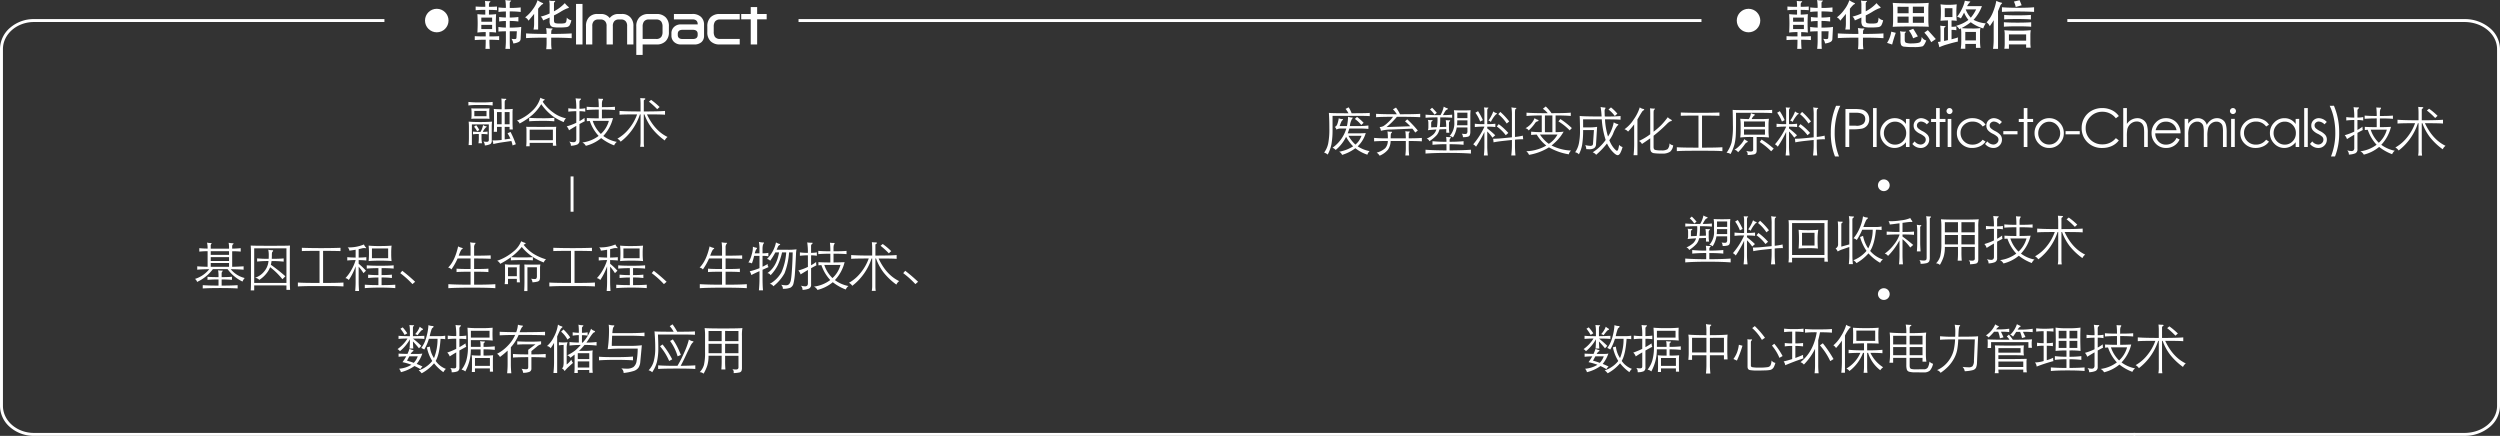
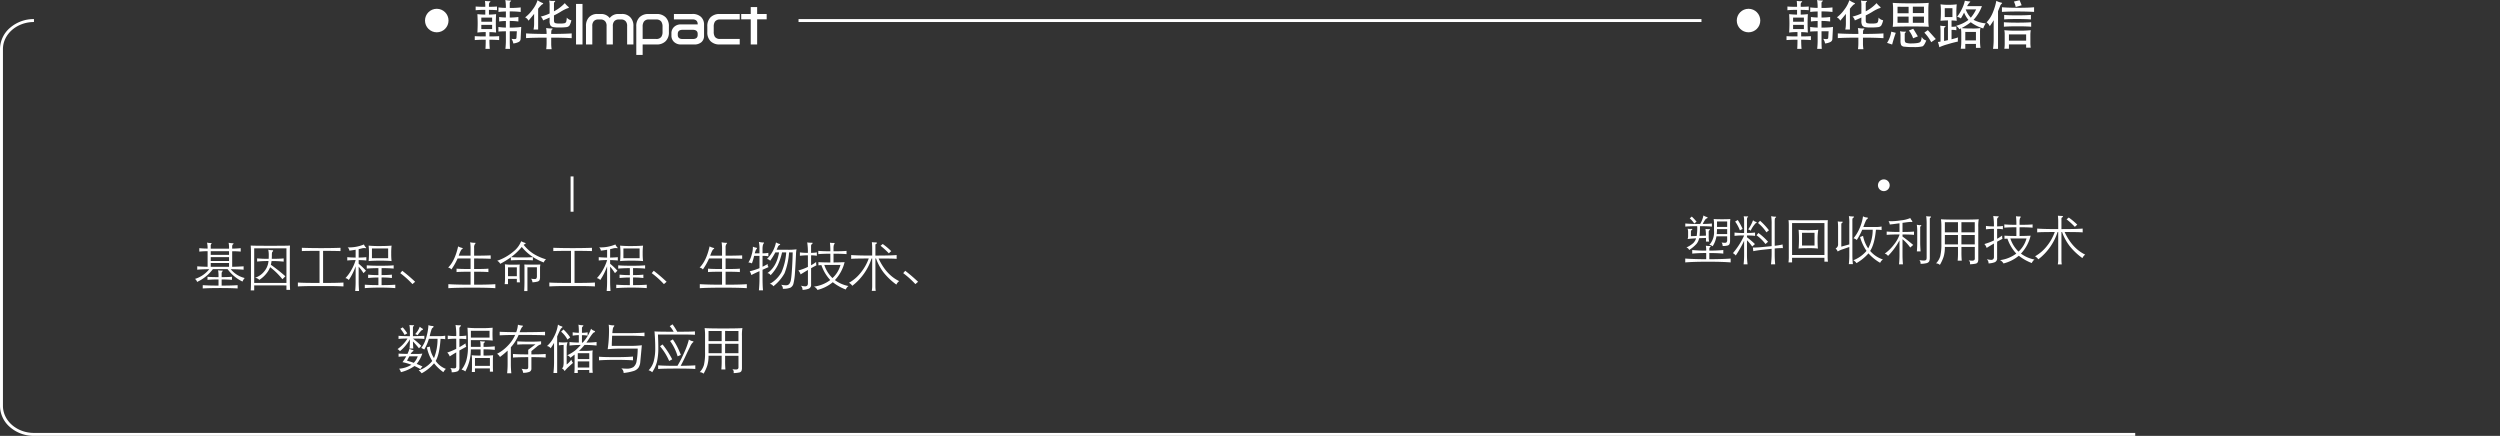
<svg xmlns="http://www.w3.org/2000/svg" width="850" height="148.193" viewBox="0 0 850 148.193">
  <rect x="0" y="0" width="850" height="148.193" fill="#333333" stroke="none" />
  <g id="그룹_70515" data-name="그룹 70515" transform="translate(14530.5 24498.986)">
-     <path id="패스_19405" data-name="패스 19405" d="M-25.524-3.852v1.674h-1.1q.09-.882.09-2.358V-8.388a9.2,9.2,0,0,0-.09-1.566q.756.09,2.682.126,0-3.15-.09-3.672a6.741,6.741,0,0,0,1.4.108q.27,0,.27.153t-.216.243q-.324.126-.324.792v2.376q1.872-.036,2.736-.126a11.96,11.96,0,0,0-.072,1.566v2.682q0,1.638.09,2.736h-1.1v-.882H-22.9V.432L-20.97.144a12.725,12.725,0,0,0-.972-1.818l1.026-.45a30.355,30.355,0,0,1,1.8,4.176l-1.116.414a8.672,8.672,0,0,0-.4-1.512l-3.1.45A30.751,30.751,0,0,0-26.784,2,3.056,3.056,0,0,0-27.072.756,21.317,21.317,0,0,0-23.94.594V-3.852Zm1.584-5.04h-1.584v4.158h1.584Zm2.7,4.158V-8.892H-22.9v4.158ZM-27-11.124a19.563,19.563,0,0,0-2.718-.162h-2.736a19.954,19.954,0,0,0-2.79.162V-12.33a33,33,0,0,0,4.113.162A33.486,33.486,0,0,0-27-12.33Zm-1.08.972a15,15,0,0,0-.072,1.737A18.2,18.2,0,0,0-28.08-6.57a12.757,12.757,0,0,0-1.638-.072h-2.9a12.5,12.5,0,0,0-1.638.072,14.464,14.464,0,0,0,.09-1.782,14.924,14.924,0,0,0-.09-1.8q.522.054,1.638.054h2.9Q-28.674-10.1-28.08-10.152Zm-1.008.882h-4.14v1.8h4.14Zm1.89,3.636a12.8,12.8,0,0,0-.108,1.89v4.5a1.409,1.409,0,0,1-.423,1.215,5.142,5.142,0,0,1-1.935.5,2.074,2.074,0,0,0-.486-1.35,8.046,8.046,0,0,0,1.107.108.9.9,0,0,0,.567-.144A.745.745,0,0,0-28.3.486V-4.68h-5.76V2.34h-1.116q.108-1.332.108-2.358V-3.744a17.35,17.35,0,0,0-.09-1.89q1.782.144,3.96.144T-27.2-5.634Zm-3.924,3.492a7.336,7.336,0,0,0,.864-2.34,2.1,2.1,0,0,0,.846.405Q-29-4-29-3.9t-.279.225A4.768,4.768,0,0,0-30.33-2.16a9.91,9.91,0,0,0,1.6-.09V-1.3a12.484,12.484,0,0,0-2.052-.126V-.216a8.988,8.988,0,0,0,.18,1.944h-1.224A11.659,11.659,0,0,0-31.7-.144V-1.422a11.92,11.92,0,0,0-1.98.108V-2.25A19.877,19.877,0,0,0-31.122-2.142Zm-.414-.63-.756.414a6.2,6.2,0,0,0-1.044-1.53l.738-.54A8.232,8.232,0,0,1-31.536-2.772Zm21.06-8.8a15.565,15.565,0,0,1-2.961,3.6,24.252,24.252,0,0,1-4.4,2.988,1.631,1.631,0,0,0-.936-.972,15.334,15.334,0,0,0,5.211-3.321,9.688,9.688,0,0,0,2.8-4.491,4.065,4.065,0,0,0,1.116.486q.342.054.342.189t-.252.225q-.108.018-.414.486A14.425,14.425,0,0,0-6.417-8.739,11.07,11.07,0,0,0-2.052-6.75a2.611,2.611,0,0,0-.774,1.278,18.288,18.288,0,0,1-3.78-2.043A18.285,18.285,0,0,1-10.476-11.574ZM-6.03-6.93v1.188a40.8,40.8,0,0,0-4.131-.144q-2.889,0-4.419.144V-6.93q1.548.144,4.419.144A41.124,41.124,0,0,0-6.03-6.93Zm-8.388,8.514v1.17h-1.188A13.363,13.363,0,0,0-15.5,1.1v-4a3.029,3.029,0,0,0-.126-.972q1.116.036,4.986.036t5.274-.036a4.957,4.957,0,0,0-.09.972V.936a10.681,10.681,0,0,0,.108,1.638h-1.17v-.99Zm7.9-.9V-2.9h-7.9V.684ZM1.44-9.18a24.962,24.962,0,0,0-2.718.162V-10.17a20.565,20.565,0,0,0,2.718.162,21.429,21.429,0,0,0-.234-3.564,5.126,5.126,0,0,0,.828.1q.36.009.693.009t.333.126q0,.126-.27.342a.824.824,0,0,0-.27.684v2.3a12.537,12.537,0,0,0,1.962-.162v1.152A12.538,12.538,0,0,0,2.52-9.18V-5.8A14.347,14.347,0,0,0,4.248-6.912a3.326,3.326,0,0,0,.09,1.134q-.684.342-1.818.972V.72a1.4,1.4,0,0,1-.738,1.422A6.34,6.34,0,0,1-.4,2.574a1.979,1.979,0,0,0-.135-.792,2.76,2.76,0,0,0-.423-.648,6.009,6.009,0,0,0,1.413.234.977.977,0,0,0,.747-.252A1.166,1.166,0,0,0,1.44.306v-4.5Q-.324-3.15-1.044-2.682a3.345,3.345,0,0,0-.774-1.332A19.856,19.856,0,0,0,1.44-5.238ZM6.03-5.85q-.612.036-1.008.072v-1.08q1.656.108,4.05.108V-9.72q-2.52,0-4.1.144v-1.116q1.6.144,4.1.144a21.891,21.891,0,0,0-.144-2.916,7.571,7.571,0,0,0,1.386.072q.216,0,.216.153a.356.356,0,0,1-.108.261,1,1,0,0,0-.189.45,3.115,3.115,0,0,0-.081.72v1.26q3.1,0,4.428-.144v1.116q-1.332-.144-4.428-.144v2.97q2.124-.018,3.762-.108a13.375,13.375,0,0,1-3.294,6.1A11.212,11.212,0,0,0,15.228,1.26a2.865,2.865,0,0,0-.918,1.188A16.321,16.321,0,0,1,9.9-.036,13.048,13.048,0,0,1,4.68,2.592,2.663,2.663,0,0,0,3.492,1.458,11.534,11.534,0,0,0,9.036-.774,13.97,13.97,0,0,1,6.03-5.85ZM7.02-5.9A10.864,10.864,0,0,0,9.792-1.44,9.286,9.286,0,0,0,12.51-5.9ZM24.39-9.09q5.058,0,7.218-.18v1.3Q30.51-8.1,25.47-8.1q2.61,5.58,7,7.686A3.059,3.059,0,0,0,31.518.774a21.751,21.751,0,0,1-4.293-4.05A17.4,17.4,0,0,1,24.606-8.1H24.39V1.386a11.061,11.061,0,0,0,.108,1.53h-1.35a9.432,9.432,0,0,0,.144-1.53V-8.1h-.216a19.081,19.081,0,0,1-6.552,9.288A3.19,3.19,0,0,0,15.408.162a13.616,13.616,0,0,0,3.96-3.393A16.378,16.378,0,0,0,22.122-8.1q-4.86,0-5.976.126v-1.3q2.232.18,7.146.18v-2.3a18.579,18.579,0,0,0-.108-2.25q.738.072,1.233.072t.495.216q0,.144-.261.279a.421.421,0,0,0-.261.387ZM29.772-10.6l-.828.738a25.547,25.547,0,0,0-2.808-2.556l.738-.612A23.937,23.937,0,0,1,29.772-10.6Z" transform="translate(-14336 -24452)" fill="#fff" />
    <path id="패스_19406" data-name="패스 19406" d="M-122.85-11.448h6.228a10.392,10.392,0,0,0-.144-2,7.132,7.132,0,0,0,1.251.162q.423,0,.423.108a.257.257,0,0,1-.108.2.873.873,0,0,0-.36.738v.792q1.494-.018,2.9-.162v1.17q-1.278-.126-2.9-.126v5.292q1.836-.036,3.888-.162v1.152q-1.278-.126-4.374-.18a8.744,8.744,0,0,0,4.752,3.006,3.907,3.907,0,0,0-.756,1.206,13.5,13.5,0,0,1-5.076-4.23h-4.986a14.128,14.128,0,0,1-5.382,4.356,1.8,1.8,0,0,0-.72-1.026,9.993,9.993,0,0,0,4.86-3.312q-2.772.036-4.086.18V-5.436q1.638.126,3.528.162v-5.31q-1.386,0-2.826.144v-1.17q1.44.144,2.826.144a8.9,8.9,0,0,0-.2-2.034,5.923,5.923,0,0,0,1.134.144q.432,0,.432.1a.251.251,0,0,1-.108.189,1.046,1.046,0,0,0-.2.738Zm6.228.864h-6.228v1.26h6.228Zm0,2.016h-6.228v1.314h6.228Zm0,3.294v-1.3h-6.228v1.3Zm-2.52,4.3V1.116q3.258,0,5.436-.144V2.088q-2.286-.144-5.931-.144t-5.931.144V.972q2.16.144,5.364.144V-.972a37.106,37.106,0,0,0-3.744.144V-1.89q1.17.126,3.744.126v-.522a9.94,9.94,0,0,0-.144-1.8,8.992,8.992,0,0,0,1.368.108q.234,0,.234.081t-.126.18a.647.647,0,0,0-.2.306,1.182,1.182,0,0,0-.072.387v1.26q2.124,0,3.51-.126V-.828Q-117.216-.972-119.142-.972Zm11.07,2.034V2.754h-1.188q.09-1.08.09-3.006v-10.08q0-.846-.09-2.178.342.09,6.678.09t6.678-.09q-.054,1.224-.054,2.178v9.9q0,1.368.09,3.006H-97.11V1.062ZM-97.11.216V-11.556h-10.962V.216Zm-6.1-7.452a35.074,35.074,0,0,0-3.87.18v-1.08a37.91,37.91,0,0,0,3.924.144q.036-.45.036-1.368a7.708,7.708,0,0,0-.18-1.71,7.733,7.733,0,0,0,1.4.162q.27,0,.27.162a.386.386,0,0,1-.162.3.651.651,0,0,0-.216.36,3.975,3.975,0,0,0-.054.8q0,.576-.036,1.3,2.7,0,4.05-.144v1.1a37.165,37.165,0,0,0-4.122-.2,10.9,10.9,0,0,1-.234,1.26A60.039,60.039,0,0,1-97.47-2.052l-1.008,1.008a23.372,23.372,0,0,0-4.176-4.1,7.861,7.861,0,0,1-1.26,2.142,9.793,9.793,0,0,1-2.43,2.178,2.322,2.322,0,0,0-1.44-.72,6.629,6.629,0,0,0,3.132-2.178A6.167,6.167,0,0,0-103.212-7.236Zm17.352-3.456q-4.5,0-6.012.072v-1.116q2.952.108,6.588.108t6.552-.108v1.116q-2.646-.072-5.922-.072V.216q4.878,0,6.93-.144V1.4q-2.034-.126-5.04-.126h-5.22q-3.132,0-5.238.126V.072q1.746.144,7.362.144Zm12.276,5.238a19.851,19.851,0,0,1-2.34,4.68,1.965,1.965,0,0,0-1.134-.648A13.506,13.506,0,0,0-75.033-4.2,15.264,15.264,0,0,0-73.584-7.56a25.87,25.87,0,0,0-2.844.144V-8.55q1.1.108,2.844.144V-11.07q-1.584.252-2.124.306A1.721,1.721,0,0,0-76.3-11.88a13.058,13.058,0,0,0,5.544-.99,2.922,2.922,0,0,0,.513.855q.243.243.243.333,0,.126-.189.081a2.473,2.473,0,0,0-.54-.045,3.109,3.109,0,0,0-.81.126q-.459.126-1.017.252v2.862q1.674-.036,2.61-.144v1.134q-.972-.108-2.61-.144v1.242a22.3,22.3,0,0,1,2.484,2.376l-.846.828a15.84,15.84,0,0,0-1.638-2.214V-.144q0,1.206.126,3.1h-1.3q.144-1.728.144-3.1Zm12.222-1.764q-1.62-.144-3.924-.144t-3.888.144a26.457,26.457,0,0,0,.126-2.664,24.347,24.347,0,0,0-.126-2.592,36.693,36.693,0,0,0,3.762.144q2.466,0,4.05-.144a20.778,20.778,0,0,0-.126,2.637A20.33,20.33,0,0,0-61.362-7.218Zm-1.17-.972V-11.5H-68.04V-8.19Zm-2.232,5.742q2.214-.018,3.51-.162v1.152a27.583,27.583,0,0,0-3.51-.18V.954q2.826,0,4.662-.144V1.98q-2.07-.18-5.193-.18t-5.175.18V.81q1.944.144,4.626.144V-1.638q-2.034.018-3.492.18V-2.61a31.3,31.3,0,0,0,3.492.162V-4.824q-2.322.018-3.96.162V-5.778q1.512.144,4.608.144t4.536-.144v1.116q-1.548-.162-4.1-.162ZM-53.352-.18l-.918.792a30.1,30.1,0,0,0-4.14-3.726l.684-.81A56.9,56.9,0,0,1-53.352-.18Zm14.814-8.874h4.032v-2.124a13.7,13.7,0,0,0-.144-2.43,7.452,7.452,0,0,0,1.656.18q.2,0,.2.081t-.144.225a1.949,1.949,0,0,0-.36,1.368v2.7q3.384,0,5.634-.108v1.17Q-29.916-8.1-33.3-8.1v3.582q3.726,0,4.86-.126v1.17Q-29.628-3.6-33.3-3.6V.81q4.968,0,7.218-.18V2q-2.412-.18-7.938-.18T-42.066,2V.63q2.88.18,7.56.18V-3.6q-3.78,0-4.77.126v-1.17q1.332.126,4.77.126V-8.1h-4.41a22.276,22.276,0,0,1-2.106,3.726A1.769,1.769,0,0,0-42.138-5q2.322-2.322,3.4-7.218a4.583,4.583,0,0,0,1.278.5q.288.072.288.207t-.252.243Q-37.8-11.106-38.538-9.054Zm21.438-2.97A20.828,20.828,0,0,1-20.736-8.55q1.476.09,3.735.09t3.681-.09v1.08q-1.44-.09-3.78-.09t-3.708.09V-8.5a33.73,33.73,0,0,1-3.618,2.214,2.462,2.462,0,0,0-1.026-1.044,16.926,16.926,0,0,0,5.508-3.123A8.479,8.479,0,0,0-17.3-13.968a6.194,6.194,0,0,0,1.278.54q.216.072.216.234t-.225.216a.961.961,0,0,0-.423.234,14.014,14.014,0,0,0,3.3,3.024A16.944,16.944,0,0,0-8.838-7.812,2.285,2.285,0,0,0-9.63-6.75a19.537,19.537,0,0,1-4.2-2.2A16.882,16.882,0,0,1-17.1-12.024ZM-18.774-1.17H-21.78V.612h-1.134a15.743,15.743,0,0,0,.126-2.088v-3.24q0-.864-.054-1.422a15.509,15.509,0,0,0,2.619.144q1.917,0,2.439-.054a11.535,11.535,0,0,0-.054,1.332v2.43A19.448,19.448,0,0,0-17.712,0h-1.062Zm-3.006-.9h3.006V-5.094H-21.78Zm11.016-3.978A4.8,4.8,0,0,0-10.89-4.86V-1.8a2.492,2.492,0,0,1-.171,1.062,1.087,1.087,0,0,1-.711.5A8.286,8.286,0,0,1-13.482,0a1.863,1.863,0,0,0-.468-1.224,9.053,9.053,0,0,0,1.224.108.707.707,0,0,0,.621-.225,1.652,1.652,0,0,0,.153-.855V-5.112h-3.222V2.97h-1.1q.09-1.566.09-3.312V-4.86a9.055,9.055,0,0,0-.054-1.188q1.386.036,2.763.036T-10.764-6.048Zm10.4-4.644q-4.5,0-6.012.072v-1.116q2.952.108,6.588.108t6.552-.108v1.116q-2.646-.072-5.922-.072V.216q4.878,0,6.93-.144V1.4q-2.034-.126-5.04-.126h-5.22q-3.132,0-5.238.126V.072Q-5.976.216-.36.216ZM11.916-5.454a19.851,19.851,0,0,1-2.34,4.68,1.965,1.965,0,0,0-1.134-.648A13.506,13.506,0,0,0,10.467-4.2,15.263,15.263,0,0,0,11.916-7.56a25.87,25.87,0,0,0-2.844.144V-8.55q1.1.108,2.844.144V-11.07q-1.584.252-2.124.306A1.721,1.721,0,0,0,9.2-11.88a13.058,13.058,0,0,0,5.544-.99,2.922,2.922,0,0,0,.513.855q.243.243.243.333,0,.126-.189.081a2.473,2.473,0,0,0-.54-.045,3.109,3.109,0,0,0-.81.126q-.459.126-1.017.252v2.862q1.674-.036,2.61-.144v1.134q-.972-.108-2.61-.144v1.242a22.3,22.3,0,0,1,2.484,2.376l-.846.828a15.84,15.84,0,0,0-1.638-2.214V-.144q0,1.206.126,3.1h-1.3q.144-1.728.144-3.1ZM24.138-7.218q-1.62-.144-3.924-.144t-3.888.144a26.458,26.458,0,0,0,.126-2.664,24.348,24.348,0,0,0-.126-2.592,36.693,36.693,0,0,0,3.762.144q2.466,0,4.05-.144a20.778,20.778,0,0,0-.126,2.637A20.33,20.33,0,0,0,24.138-7.218Zm-1.17-.972V-11.5H17.46V-8.19ZM20.736-2.448q2.214-.018,3.51-.162v1.152a27.583,27.583,0,0,0-3.51-.18V.954Q23.562.954,25.4.81V1.98Q23.328,1.8,20.2,1.8t-5.175.18V.81q1.944.144,4.626.144V-1.638q-2.034.018-3.492.18V-2.61a31.3,31.3,0,0,0,3.492.162V-4.824q-2.322.018-3.96.162V-5.778q1.512.144,4.608.144t4.536-.144v1.116q-1.548-.162-4.1-.162ZM32.148-.18,31.23.612a30.1,30.1,0,0,0-4.14-3.726l.684-.81A56.9,56.9,0,0,1,32.148-.18ZM46.962-9.054h4.032v-2.124a13.7,13.7,0,0,0-.144-2.43,7.452,7.452,0,0,0,1.656.18q.2,0,.2.081t-.144.225a1.949,1.949,0,0,0-.36,1.368v2.7q3.384,0,5.634-.108v1.17Q55.584-8.1,52.2-8.1v3.582q3.726,0,4.86-.126v1.17Q55.872-3.6,52.2-3.6V.81q4.968,0,7.218-.18V2q-2.412-.18-7.938-.18T43.434,2V.63q2.88.18,7.56.18V-3.6q-3.78,0-4.77.126v-1.17q1.332.126,4.77.126V-8.1h-4.41a22.276,22.276,0,0,1-2.106,3.726A1.769,1.769,0,0,0,43.362-5q2.322-2.322,3.4-7.218a4.583,4.583,0,0,0,1.278.5q.288.072.288.207t-.252.243Q47.7-11.106,46.962-9.054ZM61.9-9a15.965,15.965,0,0,1-.756,2.574,2.645,2.645,0,0,0-1.188-.306,9.068,9.068,0,0,0,1.107-2.646,8.566,8.566,0,0,0,.423-2.736,3.431,3.431,0,0,0,1.1.324q.27.054.27.234a.287.287,0,0,1-.126.261,1.091,1.091,0,0,0-.288.45,6.926,6.926,0,0,0-.324.981h1.6v-1.188a11.594,11.594,0,0,0-.2-2.7,6.618,6.618,0,0,0,1.548.216q.2,0,.2.09a.629.629,0,0,1-.162.3,1.632,1.632,0,0,0-.252.684,5.587,5.587,0,0,0-.09,1.035v1.566a10.116,10.116,0,0,0,1.98-.162v1.188A10.116,10.116,0,0,0,64.764-9v3.708q.7-.342,1.782-.936a1.413,1.413,0,0,0-.036.306,1.058,1.058,0,0,0,.324.738q-.918.4-2.07.918v2.628q0,2.862.162,4.374h-1.4a42.838,42.838,0,0,0,.2-4.374V-3.8q-1.566.7-2.772,1.332a4.411,4.411,0,0,0-.558-1.278,22.02,22.02,0,0,0,3.33-1.062V-9Zm9.5-1.17a22.18,22.18,0,0,1-1.458,4.338A14.03,14.03,0,0,1,67.5-2.412a1.391,1.391,0,0,0-1.08-.72q3.15-2.178,3.96-7.038H69.12a23.73,23.73,0,0,1-1.764,2.844,2.008,2.008,0,0,0-1.08-.612,11.041,11.041,0,0,0,3.06-5.634,4.078,4.078,0,0,0,1.206.522q.216.054.216.171t-.3.261a1.046,1.046,0,0,0-.477.576l-.432.972H73.17a21.938,21.938,0,0,0,3.15-.144,9.771,9.771,0,0,0-.18,1.674q-.162,3.708-.351,6.273a20.081,20.081,0,0,1-.5,3.654,2.127,2.127,0,0,1-1.053,1.44,6.916,6.916,0,0,1-2.574.387,1.591,1.591,0,0,0-.117-.738,2.593,2.593,0,0,0-.477-.648,9.393,9.393,0,0,0,1.674.18,1.4,1.4,0,0,0,1.1-.441A3.227,3.227,0,0,0,74.43-.99q.2-1.116.378-4.041t.2-5.139H73.782a24.286,24.286,0,0,1-1.521,7.065A14.826,14.826,0,0,1,68.436,1.35,1.614,1.614,0,0,0,67.212.54a10.3,10.3,0,0,0,4.005-4.005,19.872,19.872,0,0,0,1.593-6.7Zm8.784.99a24.962,24.962,0,0,0-2.718.162V-10.17a20.565,20.565,0,0,0,2.718.162,21.429,21.429,0,0,0-.234-3.564,5.126,5.126,0,0,0,.828.1q.36.009.693.009t.333.126q0,.126-.27.342a.824.824,0,0,0-.27.684v2.3a12.537,12.537,0,0,0,1.962-.162v1.152A12.538,12.538,0,0,0,81.27-9.18V-5.8A14.348,14.348,0,0,0,83-6.912a3.326,3.326,0,0,0,.09,1.134q-.684.342-1.818.972V.72a1.4,1.4,0,0,1-.738,1.422,6.34,6.34,0,0,1-2.178.432,1.979,1.979,0,0,0-.135-.792,2.76,2.76,0,0,0-.423-.648,6.009,6.009,0,0,0,1.413.234.977.977,0,0,0,.747-.252,1.166,1.166,0,0,0,.234-.81v-4.5Q78.426-3.15,77.706-2.682a3.345,3.345,0,0,0-.774-1.332A19.856,19.856,0,0,0,80.19-5.238Zm4.59,3.33q-.612.036-1.008.072v-1.08q1.656.108,4.05.108V-9.72q-2.52,0-4.1.144v-1.116q1.6.144,4.1.144a21.891,21.891,0,0,0-.144-2.916,7.571,7.571,0,0,0,1.386.072q.216,0,.216.153a.356.356,0,0,1-.108.261,1,1,0,0,0-.189.45,3.115,3.115,0,0,0-.081.72v1.26q3.1,0,4.428-.144v1.116Q92-9.72,88.9-9.72v2.97q2.124-.018,3.762-.108a13.375,13.375,0,0,1-3.294,6.1A11.212,11.212,0,0,0,93.978,1.26a2.865,2.865,0,0,0-.918,1.188A16.321,16.321,0,0,1,88.65-.036a13.048,13.048,0,0,1-5.22,2.628,2.663,2.663,0,0,0-1.188-1.134A11.534,11.534,0,0,0,87.786-.774,13.97,13.97,0,0,1,84.78-5.85Zm.99-.054A10.864,10.864,0,0,0,88.542-1.44,9.286,9.286,0,0,0,91.26-5.9ZM103.14-9.09q5.058,0,7.218-.18v1.3q-1.1-.126-6.138-.126,2.61,5.58,7,7.686a3.059,3.059,0,0,0-.954,1.188,21.75,21.75,0,0,1-4.293-4.05A17.4,17.4,0,0,1,103.356-8.1h-.216V1.386a11.061,11.061,0,0,0,.108,1.53H101.9a9.432,9.432,0,0,0,.144-1.53V-8.1h-.216a19.081,19.081,0,0,1-6.552,9.288A3.19,3.19,0,0,0,94.158.162a13.616,13.616,0,0,0,3.96-3.393A16.378,16.378,0,0,0,100.872-8.1q-4.86,0-5.976.126v-1.3q2.232.18,7.146.18v-2.3a18.579,18.579,0,0,0-.108-2.25q.738.072,1.233.072t.495.216q0,.144-.261.279a.421.421,0,0,0-.261.387Zm5.382-1.512-.828.738a25.547,25.547,0,0,0-2.808-2.556l.738-.612A23.936,23.936,0,0,1,108.522-10.6ZM117.648-.18l-.918.792a30.1,30.1,0,0,0-4.14-3.726l.684-.81A56.894,56.894,0,0,1,117.648-.18ZM-55.962,19.126A28.278,28.278,0,0,0-59,19.252V18.19q1.674.126,3.87.126V16.39a9.35,9.35,0,0,0-.18-1.872q.72.072,1.161.072t.441.126a.188.188,0,0,1-.144.18q-.252.09-.252.648v2.772q1.71-.018,3.888-.126v1.062q-1.368-.126-3.888-.126a30.53,30.53,0,0,1,2.844,2.484l-.792.828q-.954-1.188-2.052-2.34.036,1.422.126,2.412H-55.26q.126-1.278.126-3.132a14.266,14.266,0,0,1-3.4,4.05,2.3,2.3,0,0,0-.81-.72A12.382,12.382,0,0,0-55.962,19.126Zm9.018,6.642a17.073,17.073,0,0,0,1.206-6.552h-2.934a17.391,17.391,0,0,1-1.566,3.618,4.813,4.813,0,0,1-.5-.252,3.359,3.359,0,0,0-.54-.252,9.877,9.877,0,0,0,1.638-3.339,18.225,18.225,0,0,0,.81-4.437,3.87,3.87,0,0,0,1.494.306q.234,0,.234.207a.4.4,0,0,1-.225.342,1.117,1.117,0,0,0-.4.477A19,19,0,0,0-48.4,18.3h3.06a12.342,12.342,0,0,0,2.214-.144v1.188a8.677,8.677,0,0,0-1.584-.108q-.36,5.31-1.656,7.488a7.351,7.351,0,0,0,3.474,2.718,3.975,3.975,0,0,0-.864,1.116,15.748,15.748,0,0,1-3.168-3.024,14.288,14.288,0,0,1-4.212,3.4,5.623,5.623,0,0,0-1.008-1.008,8.763,8.763,0,0,0,2.52-1.242,9.073,9.073,0,0,0,2.088-1.944,13.549,13.549,0,0,1-1.818-4.626l1.008-.27A8.761,8.761,0,0,0-46.944,25.768Zm-4.842-10.674a4.326,4.326,0,0,0,.792.567q.306.153.306.315t-.207.216a1.368,1.368,0,0,0-.54.405,15.977,15.977,0,0,0-1.089,1.395,3.388,3.388,0,0,0-.828-.378A7.19,7.19,0,0,0-51.786,15.094Zm-4.23,2.25-.918.54a13.068,13.068,0,0,0-1.422-2.106l.774-.468A17.376,17.376,0,0,1-56.016,17.344Zm3.186,10.4q1.08.432,1.98.882a3.583,3.583,0,0,0-.72.9,16.233,16.233,0,0,0-2.016-1.062,13.431,13.431,0,0,1-4.608,2.088,2.5,2.5,0,0,0-.63-1.17,9.424,9.424,0,0,0,4.212-1.35,19.751,19.751,0,0,0-3.042-.882,20.091,20.091,0,0,0,1.278-1.98,24.017,24.017,0,0,0-2.61.144v-1.08q.972.072,3.024.108a13.6,13.6,0,0,0,.684-1.728,4.486,4.486,0,0,0,.981.369q.387.081.387.234t-.261.279a2.43,2.43,0,0,0-.711.846h2.556A6.329,6.329,0,0,0-50.9,24.22,11.494,11.494,0,0,1-52.83,27.748Zm-2.5-2.574-.792,1.476a22.36,22.36,0,0,1,2.3.738,5.9,5.9,0,0,0,1.35-2.214Zm15.948-5.994a20.292,20.292,0,0,0-2.88.162V18.118a20.292,20.292,0,0,0,2.88.162,20.579,20.579,0,0,0-.234-3.78,6.4,6.4,0,0,0,1.422.108q.432,0,.432.126t-.27.342a.824.824,0,0,0-.27.684v2.52a17.563,17.563,0,0,0,2.34-.162v1.224A16.5,16.5,0,0,0-38.3,19.2V22.06q1.188-.684,2.088-1.3a3.485,3.485,0,0,0,.234,1.17q-.666.324-2.322,1.26V28.9a1.434,1.434,0,0,1-.522,1.305,4.665,4.665,0,0,1-2.124.369,2.066,2.066,0,0,0-.063-.792,2.116,2.116,0,0,0-.4-.648,8.712,8.712,0,0,0,1.233.126,1.021,1.021,0,0,0,.612-.144q.189-.144.189-.648V23.824q-1.566.918-2.214,1.386a3.179,3.179,0,0,0-.846-1.314,27.571,27.571,0,0,0,3.06-1.278ZM-31.1,22.8h-3.312a15.576,15.576,0,0,1-1.89,7.506,2.487,2.487,0,0,0-1.278-.594,9.338,9.338,0,0,0,1.629-3.159,16.537,16.537,0,0,0,.549-4.689q0-4.788-.162-6.426a40.86,40.86,0,0,0,4.293.144A40.286,40.286,0,0,0-27,15.436q-.054,1.152-.054,2.16t.072,2.214a27.908,27.908,0,0,0-3.528-.144H-34.4v2.286H-31.1a12.185,12.185,0,0,0-.144-1.98,4.845,4.845,0,0,0,1.35.144q.27,0,.27.144t-.234.27q-.234.126-.234.594v.828a33.578,33.578,0,0,0,3.816-.18v1.206A33.578,33.578,0,0,0-30.1,22.8V24.9a26.251,26.251,0,0,0,3.258-.108,12.6,12.6,0,0,0-.072,1.476v2.466q0,.774.054,1.638h-1.08V29.26h-5.076v1.224h-1.062q.054-.864.054-1.62V26.272a10.576,10.576,0,0,0-.09-1.476A22.705,22.705,0,0,0-31.1,24.9Zm3.042-4V16.48H-34.4V18.8Zm.126,9.612V25.732h-5.076v2.682ZM-19.35,17.9q-3.258.018-5.256.126V16.822q1.854.09,5.616.144A9.226,9.226,0,0,0-18.4,14.41a5.542,5.542,0,0,0,1.323.288q.369,0,.369.144a.346.346,0,0,1-.171.27,1.991,1.991,0,0,0-.432.639,12.986,12.986,0,0,0-.531,1.215q6.282-.018,8.658-.144v1.206q-1.71-.144-8.982-.144a14.218,14.218,0,0,1-2.646,4.194V27.82q0,1.458.162,3.1h-1.422q.162-1.638.162-3.1V23.212a27.38,27.38,0,0,1-2.61,2.178,2.562,2.562,0,0,0-.99-1.08,13.412,13.412,0,0,0,3.645-2.736A12.194,12.194,0,0,0-19.35,17.9Zm5.526,6.606q3.294,0,4.86-.144v1.224q-1.6-.144-4.86-.144V29.3a1.137,1.137,0,0,1-.729,1.161,5.994,5.994,0,0,1-2.1.315,2.391,2.391,0,0,0-.54-1.386,10.066,10.066,0,0,0,1.44.162,1.185,1.185,0,0,0,.648-.135q.2-.135.2-.639v-3.33q-3.564,0-5.184.144V24.364q1.62.144,5.184.144V22.942l2.466-1.854H-16q-1.53,0-2.628.108V20.062q1.872.126,4.266.126t3.834-.126V21.07a3.5,3.5,0,0,0-1.458.828l-1.836,1.494Zm7.7-3.924q-.5.9-1.17,1.854a1.6,1.6,0,0,0-1.242-.756,9.681,9.681,0,0,0,2.376-3.15,12.708,12.708,0,0,0,1.368-4.158,3.727,3.727,0,0,0,1.242.594q.288.072.288.225t-.225.27a1.875,1.875,0,0,0-.558.747q-.333.63-1.017,2.2v12.42h-1.26a36.617,36.617,0,0,0,.2-3.744Zm9.072.72a31.941,31.941,0,0,0-3.816.2V20.3a27.286,27.286,0,0,0,3.168.18v-2.52a12.293,12.293,0,0,0-2.088.18V16.984a12.293,12.293,0,0,0,2.088.18,18.365,18.365,0,0,0-.126-2.772,4.512,4.512,0,0,0,1.188.2q.486,0,.486.135t-.216.3a.729.729,0,0,0-.27.63v1.512a10.409,10.409,0,0,0,1.926-.18v1.152a9.612,9.612,0,0,0-1.926-.162v2.52h.27a13.875,13.875,0,0,0,2.826-4.716,2.123,2.123,0,0,0,.891.639q.459.153.459.351T7.524,17q-.4.072-1.71,2.106-.432.684-.936,1.386a27.971,27.971,0,0,0,3.456-.2V21.5a33.267,33.267,0,0,0-4.1-.2,19.624,19.624,0,0,1-1.872,2h2.52A11.526,11.526,0,0,0,7.02,23.14a8.921,8.921,0,0,0-.09,1.386v4.446a16.724,16.724,0,0,0,.108,1.8H5.85v-.954H1.944v1.008H.774q.09-1.134.09-1.8V24.562l-1.422,1.1a1.857,1.857,0,0,0-1.1-.846A14.045,14.045,0,0,0,.972,23.239,15.984,15.984,0,0,0,2.952,21.3ZM1.944,26.092H5.85v-2H1.944Zm3.906.792H1.944v2.088H5.85ZM-.63,18.73l-.936.738a8.858,8.858,0,0,0-2.16-2.682l.81-.756A16.073,16.073,0,0,1-.63,18.73Zm-1.206,3.8v5.418a7.079,7.079,0,0,0,1.6-1.674,2.558,2.558,0,0,0,.558,1.116L-.99,28.558a12.755,12.755,0,0,0-1.53,1.62,2.541,2.541,0,0,0-.918-.936,1.129,1.129,0,0,0,.45-.666,6.955,6.955,0,0,0,.126-1.62V21.3a9.446,9.446,0,0,0-1.62.144v-1.08a13.264,13.264,0,0,0,1.494.09,12.34,12.34,0,0,0,1.458-.09A5.979,5.979,0,0,0-1.836,22.528Zm15.462-4.374q-.108,2.3-.126,3.456h5.886a32.592,32.592,0,0,0,4.338-.216l-.522,5.6a4.182,4.182,0,0,1-.639,2.061,3.243,3.243,0,0,1-1.638,1.1,18.262,18.262,0,0,1-3.393.675,1.916,1.916,0,0,0-.792-1.566q1.116.09,1.8.09a4.026,4.026,0,0,0,2.313-.54,3.119,3.119,0,0,0,1.08-1.962,24.516,24.516,0,0,0,.387-4.32H16.65q-2.3,0-4.536.216a43.372,43.372,0,0,0,.45-6.282,15.185,15.185,0,0,0-.108-2.07,5.118,5.118,0,0,0,1.728.234q.18,0,.18.135a.629.629,0,0,1-.207.36,1.639,1.639,0,0,0-.306.819q-.1.594-.153,1.332h5.634q3.294,0,5.292-.18v1.242q-2.178-.18-5.292-.18Zm7.092,8.37q-2.376-.162-5.8-.162t-5.76.162V25.3q1.656.144,5.58.144t5.976-.2ZM34.542,16.8a9.142,9.142,0,0,0-1.332-1.89l.954-.63a22.929,22.929,0,0,1,1.6,2.52q5.166,0,6.012-.126v1.188q-.9-.108-4.7-.108H29.2q.126,2.592.126,4.3a20.976,20.976,0,0,1-.468,5.013,11.4,11.4,0,0,1-1.62,3.519,2.436,2.436,0,0,0-1.224-.666,6.88,6.88,0,0,0,1.755-3.078,16.789,16.789,0,0,0,.513-4.464q0-2.628-.252-5.706Q28.638,16.8,34.542,16.8Zm2.448,7.9-1.1.468a16.711,16.711,0,0,0-2.556-5.22l.936-.54A24.169,24.169,0,0,1,36.99,24.706Zm-.072,3.69q3.384-.036,4.986-.162v1.242q-1.638-.144-6.363-.144t-6.273.144V28.234q2.628.18,6.57.162a39.911,39.911,0,0,0,2.394-4.743,24.214,24.214,0,0,0,1.494-4.2,2.976,2.976,0,0,0,1.26.558q.288.036.288.189t-.243.279a4.59,4.59,0,0,0-.909,1.431q-.666,1.305-1.6,3.312T36.918,28.4Zm-2.862-2.2-1.044.558A19.712,19.712,0,0,0,29.9,21.736l.864-.612A28.287,28.287,0,0,1,34.056,26.2Zm16.812-1.224H46.4a11.192,11.192,0,0,1-.4,3.267,14.183,14.183,0,0,1-1.287,2.835,2.043,2.043,0,0,0-1.314-.522,5.8,5.8,0,0,0,1.449-2.493,17.743,17.743,0,0,0,.369-4.257V18.244a17.52,17.52,0,0,0-.144-2.682q1.314.126,6.345.126t6.507-.126a13.118,13.118,0,0,0-.162,2.682V29.026a2.665,2.665,0,0,1-.18,1.143,1.082,1.082,0,0,1-.756.495,10.592,10.592,0,0,1-1.908.2,1.868,1.868,0,0,0,.054-.414,1.185,1.185,0,0,0-.5-.918,8.64,8.64,0,0,0,1.2.108,1.174,1.174,0,0,0,.684-.162.759.759,0,0,0,.225-.648V24.976H52.038v1.656a29.705,29.705,0,0,0,.108,3.006H50.76a30.038,30.038,0,0,0,.108-3.006Zm0-4.968V16.552H46.4v3.456Zm1.17-3.456v3.456h4.536V16.552Zm0,7.56h4.536v-3.2H52.038Zm-5.634,0h4.464v-3.2H46.4Z" transform="translate(-14336 -24403)" fill="#fff" />
    <path id="패스_19404" data-name="패스 19404" d="M11.5-10.08a20.99,20.99,0,0,0-2.52.162v-1.548a21.692,21.692,0,0,0,2.52.162,16.344,16.344,0,0,0-.18-2.682,6.917,6.917,0,0,0,1.638.18q.324,0,.324.09t-.234.279a.588.588,0,0,0-.234.477v1.674a28.516,28.516,0,0,0,3.726-.18v1.548a28.517,28.517,0,0,0-3.726-.18v2.07a21.119,21.119,0,0,0,2.934-.18v1.53a21.119,21.119,0,0,0-2.934-.18V-4.59q1.08,0,2.286-.072a10.174,10.174,0,0,0,1.62-.18L16.506-.7a1.168,1.168,0,0,1-.648.981,5.181,5.181,0,0,1-1.836.513,3.891,3.891,0,0,0-.63-1.584,8.244,8.244,0,0,0,1.026.09.987.987,0,0,0,.513-.1.465.465,0,0,0,.171-.387l.126-2.16H12.816v3.1q0,1.71.09,2.88H11.34A26.066,26.066,0,0,0,11.5-.252v-3.1q-1.962.036-2.538.108V-4.824a18.4,18.4,0,0,0,2.538.216V-6.84a15.7,15.7,0,0,0-2.286.162v-1.53a15.7,15.7,0,0,0,2.286.162Zm-5.76-.54v1.6a22.118,22.118,0,0,0,2.43-.162q-.09,1.8-.09,3.132t.09,3.132A17.637,17.637,0,0,0,5.9-3.06V-1.6q1.962,0,3.312-.09V-.36Q7.668-.468,5.9-.486q0,1.746.126,3.114H4.554q.09-1.1.09-3.114Q2.52-.486.918-.36V-1.692q1.1.09,3.726.09V-3.078a21.519,21.519,0,0,0-2.826.162q.09-1.8.09-3.132T1.818-9.18Q3.1-9.036,4.5-9.018v-1.62q-1.836,0-3.276.126v-1.26q1.206.108,3.276.108a13.732,13.732,0,0,0-.108-2.016,8.632,8.632,0,0,0,1.6.108q.252,0,.252.09a.289.289,0,0,1-.126.2.926.926,0,0,0-.378.7v.918q1.71-.018,2.736-.108v1.26Q7.434-10.62,5.742-10.62ZM3.15-6.606H6.822v-1.4H3.15Zm3.672,1.08H3.15V-4.1H6.822ZM21.1-9.27q-.882,1.116-1.908,2.322a2.456,2.456,0,0,0-1.152-1.134,12.046,12.046,0,0,0,2.583-2.7,10.052,10.052,0,0,0,1.647-3.132,6.843,6.843,0,0,0,1.62.9q.306.126.306.252t-.378.288a2.752,2.752,0,0,0-.486.45q-.4.414-.864,1.008v7.074H20.9a9.366,9.366,0,0,0,.2-1.908Zm6.75-.864a13.738,13.738,0,0,0,3.69-2.79,6.666,6.666,0,0,0,1.152,1.206q.216.144.216.3t-.432.243a6.71,6.71,0,0,0-.918.387,14.14,14.14,0,0,0-1.521.855,22.591,22.591,0,0,1-2.187,1.188V-7.2a2.173,2.173,0,0,0,.1.765.671.671,0,0,0,.486.351,6.3,6.3,0,0,0,1.44.108,7.392,7.392,0,0,0,1.512-.108A.807.807,0,0,0,32-6.579,5.206,5.206,0,0,0,32.2-8.01a2.675,2.675,0,0,0,1.566.918,6.142,6.142,0,0,1-.63,1.764,1.5,1.5,0,0,1-1.08.567,17.442,17.442,0,0,1-2.376.117,10.545,10.545,0,0,1-2.169-.144,1.437,1.437,0,0,1-.855-.549A3,3,0,0,1,26.37-6.93v-1.1q-.72.342-2.232.99a2.4,2.4,0,0,0-.792-1.3A15.525,15.525,0,0,0,26.37-9.4v-2.556a7.858,7.858,0,0,0-.144-1.872,3.721,3.721,0,0,0,1.3.162l.522-.018q.216,0,.216.108a.3.3,0,0,1-.126.216.61.61,0,0,0-.288.486ZM26.91-1.188V.648a12.935,12.935,0,0,0,.144,2.088H25.218A18.025,18.025,0,0,0,25.344.648V-1.188q-4.446,0-6.984.162v-1.6q2.862.18,6.984.18a11.054,11.054,0,0,0-.162-2.016,10.06,10.06,0,0,0,1.854.162q.36,0,.36.117t-.243.252q-.243.135-.243,1.485,4.122,0,6.966-.18v1.62Q31.032-1.188,26.91-1.188Zm8.442,2.322V-12.654h2.2V1.134ZM46.8-7.848a3.543,3.543,0,0,1,2.826-1.386H50.94A3.755,3.755,0,0,1,53.82-8.1a4.107,4.107,0,0,1,1.044,3.006V1.134H52.722V-5.112a2.317,2.317,0,0,0-.5-1.656,1.93,1.93,0,0,0-1.476-.594h-.936a1.908,1.908,0,0,0-1.458.594,2.375,2.375,0,0,0-.486,1.656V1.134H45.738V-5.112a2.317,2.317,0,0,0-.5-1.656,1.93,1.93,0,0,0-1.476-.594h-.936a1.908,1.908,0,0,0-1.458.594,2.375,2.375,0,0,0-.486,1.656V1.134H38.736V-5.094A4.2,4.2,0,0,1,39.744-8.1a3.733,3.733,0,0,1,2.862-1.134h1.332A3.577,3.577,0,0,1,46.8-7.848ZM58-4.878v4.14H62.64a2.03,2.03,0,0,0,1.692-.7,2.951,2.951,0,0,0,.432-1.746V-4.878a2.988,2.988,0,0,0-.432-1.764,2.007,2.007,0,0,0-1.692-.72H60.1a1.956,1.956,0,0,0-1.674.72A2.988,2.988,0,0,0,58-4.878ZM55.836-5a4.175,4.175,0,0,1,1.1-3.114,4.145,4.145,0,0,1,3.024-1.116h2.826a4.145,4.145,0,0,1,3.024,1.116A4.135,4.135,0,0,1,66.924-5v1.926a4.11,4.11,0,0,1-1.116,3.1A4.12,4.12,0,0,1,62.8,1.134H58V4.7h-2.16ZM75.024-3.852H71.6q-1.656,0-1.656,1.4v.342Q69.948-.72,71.6-.72h3.42q1.692,0,1.692-1.386v-.342Q76.716-3.852,75.024-3.852ZM71.082,1.134A3.314,3.314,0,0,1,68.688.288a2.855,2.855,0,0,1-.9-2.178v-.738a2.877,2.877,0,0,1,.9-2.2,3.273,3.273,0,0,1,2.394-.864h5.634v-.054Q76.716-7.4,74.9-7.4H68.634V-9.234h6.228a4.11,4.11,0,0,1,2.97.99,3.566,3.566,0,0,1,1.044,2.772v3.654A2.751,2.751,0,0,1,77.922.4a3.63,3.63,0,0,1-2.43.738Zm19.926,0H84.114A4.145,4.145,0,0,1,81.09.018a4.149,4.149,0,0,1-1.1-3.1V-4.986A4.175,4.175,0,0,1,81.09-8.1a4.2,4.2,0,0,1,3.024-1.134h6.894v1.872H84.294a2.028,2.028,0,0,0-1.71.72,3.088,3.088,0,0,0-.414,1.764v1.692a3.05,3.05,0,0,0,.414,1.746,2.052,2.052,0,0,0,1.71.7h6.714ZM96.93-9.234h3.24v1.818H96.93v8.55H94.752v-8.55h-3.24V-9.234h3.24v-2.34H96.93Z" transform="translate(-14370 -24485)" fill="#fff" />
    <path id="패스_19409" data-name="패스 19409" d="M-62.424-10.854a9.546,9.546,0,0,0,1.1-2.88,3.972,3.972,0,0,0,1.17.54q.234.054.234.216t-.279.252a1.152,1.152,0,0,0-.54.441,13.5,13.5,0,0,0-.837,1.431A25.019,25.019,0,0,0-58.464-11v1.062q-1.3-.144-4.05-.144a27.588,27.588,0,0,1-.144,3.294l2.178-.072a13.677,13.677,0,0,0-.162-2.286,8.613,8.613,0,0,0,.918.072l.378-.018q.216,0,.216.117a.3.3,0,0,1-.126.225.82.82,0,0,0-.288.7v1.728A7.88,7.88,0,0,0-59.4-4.842h-1.062V-6.084l-2.322.09a4.586,4.586,0,0,1-.891,1.908A12.171,12.171,0,0,1-66.2-1.98a1.314,1.314,0,0,0-.936-.864A8.623,8.623,0,0,0-64.8-4.329a3.931,3.931,0,0,0,.972-1.629q-2.07.126-2.88.252a2.9,2.9,0,0,0,.162-.954V-8.19a2.888,2.888,0,0,0-.18-1.044,6.058,6.058,0,0,0,.936.09l.468-.018q.216,0,.216.117t-.171.225a.614.614,0,0,0-.243.27,1.194,1.194,0,0,0-.072.468v1.4l1.962-.072a16.354,16.354,0,0,0,.18-3.33q-2.664,0-4.05.144V-11A45.881,45.881,0,0,0-62.424-10.854ZM-64.458-11a8.064,8.064,0,0,0-1.53-1.746l.7-.612a20.779,20.779,0,0,1,1.62,1.746Zm7.56,4.356a9.262,9.262,0,0,1-1.3,3.4,2.275,2.275,0,0,0-1.134-.486,6.362,6.362,0,0,0,1.6-4.77v-1.926a11.267,11.267,0,0,0-.126-2.088q.99.072,2.853.072t2.817-.072a16.734,16.734,0,0,0-.09,2.088V-5.31a3.405,3.405,0,0,1-.171,1.26,1,1,0,0,1-.684.549,6.429,6.429,0,0,1-1.665.153,1.994,1.994,0,0,0-.378-1.188,7.4,7.4,0,0,0,1.1.108.859.859,0,0,0,.612-.189,1.325,1.325,0,0,0,.2-.891V-6.642Zm.18-3.186h3.456v-1.854h-3.456Zm3.456.756h-3.456a16.162,16.162,0,0,1-.09,1.674h3.546ZM-60.39-.954a45.038,45.038,0,0,0-4.752.2V-1.98a45.038,45.038,0,0,0,4.752.2,9.056,9.056,0,0,0-.126-1.674,7.677,7.677,0,0,0,1.332.108q.324,0,.324.117t-.234.306a.777.777,0,0,0-.234.639v.5a44.689,44.689,0,0,0,4.752-.2V-.756q-1.728-.18-4.752-.2V1.152q4.914-.036,7.254-.234V2.232Q-54.972,2-59.805,2t-7.713.234V.918q2.34.2,7.128.234ZM-37.1-2.5v1.98q0,1.782.162,3.4h-1.422a30.942,30.942,0,0,0,.216-3.4V-2.394l-2.844.306q-2.034.216-3.4.5l-.126-1.224q1.458,0,3.456-.2l2.916-.288V-10.62A17.284,17.284,0,0,0-38.3-13.5a5.1,5.1,0,0,0,1.4.18q.288,0,.288.108t-.189.225a.585.585,0,0,0-.243.423,6.537,6.537,0,0,0-.054,1.008V-3.42a19.123,19.123,0,0,0,2.664-.45l.126,1.242A22.024,22.024,0,0,0-37.1-2.5ZM-47.5-6.93a25.056,25.056,0,0,0-3.258.144V-7.92a23.691,23.691,0,0,0,3.258.144V-11.9a6.594,6.594,0,0,0-.144-1.566,7.444,7.444,0,0,0,1.314.054q.2,0,.2.09t-.2.234q-.2.144-.2.9v4.41a20.513,20.513,0,0,0,2.754-.144v1.134a19.706,19.706,0,0,0-2.754-.126v.594A29.532,29.532,0,0,1-43.812-4l-.936.828A15.767,15.767,0,0,0-46.53-5.292V-.144a26.3,26.3,0,0,0,.2,3.024h-1.35A25.865,25.865,0,0,0-47.5-.144V-5.13A36.354,36.354,0,0,1-50.346-.108a3.335,3.335,0,0,0-.954-.81,25.849,25.849,0,0,0,3.8-5.958Zm-.5-2.214-.936.486a13.23,13.23,0,0,0-1.62-3.006l.9-.522A20.767,20.767,0,0,1-48.006-9.144Zm3.546-2.97a2.1,2.1,0,0,0,.954.558q.27.072.27.207t-.324.243a9.62,9.62,0,0,0-1.728,2.574,1.876,1.876,0,0,0-.846-.45A12.81,12.81,0,0,0-44.46-12.114Zm5.4,3.42-.864.7a13.492,13.492,0,0,0-2.862-3.168l.7-.774A22.9,22.9,0,0,1-39.06-8.694Zm-.306,3.906-.882.774a13.151,13.151,0,0,0-3.042-2.97l.648-.792A20.649,20.649,0,0,1-39.366-4.788ZM-31.194.666V2.232h-1.224A13.1,13.1,0,0,0-32.31.612V-10.44a15.983,15.983,0,0,0-.09-1.692q2.106.036,6.687.036t6.669-.036q-.054.81-.054,1.692V.342A10.68,10.68,0,0,0-18.99,1.98H-20.2V.666Zm11-.954V-11.142h-11V-.288Zm-2.088-8.568A18.259,18.259,0,0,0-22.518-5.6q0,2.016.108,3.132a23.727,23.727,0,0,0-3.114-.144q-2.142,0-3.456.126.126-1.332.126-3.2t-.126-3.168q1.314.126,3.366.126T-22.284-8.856ZM-23.562-3.51V-7.83H-27.81v4.32Zm11.826-.378v-6.948a13.3,13.3,0,0,0-.144-2.682,6.478,6.478,0,0,0,1.368.126q.36,0,.36.153t-.216.279a.558.558,0,0,0-.27.288,2.271,2.271,0,0,0-.054.612V-.378a25.164,25.164,0,0,0,.18,3.2H-11.9a26.218,26.218,0,0,0,.162-3.2V-3.006l-2.2.756a8.221,8.221,0,0,0-1.746.774A2.853,2.853,0,0,0-16.4-2.5a1.54,1.54,0,0,0,.846-1.548v-5.6a17.278,17.278,0,0,0-.108-2.07,4.594,4.594,0,0,0,1.062.108l.36-.018q.252,0,.252.153t-.234.27q-.234.117-.234.621v7.452ZM-5.22-.846a16.019,16.019,0,0,1-4.086,3.33,2.417,2.417,0,0,0-1.08-.972,11.144,11.144,0,0,0,4.5-3.2,16.221,16.221,0,0,1-2.2-4.716l1.026-.378A11.039,11.039,0,0,0-5.31-2.52,13.823,13.823,0,0,0-3.78-8.874H-7.344A22.425,22.425,0,0,1-9.2-5.382a2.361,2.361,0,0,0-1.116-.576A13.359,13.359,0,0,0-8.2-9.477a14.947,14.947,0,0,0,1.125-3.969,2.686,2.686,0,0,0,1.332.4q.324.036.324.2t-.216.288a1.583,1.583,0,0,0-.477.648q-.261.522-.855,2.106h3.852A11.048,11.048,0,0,0-.756-9.972v1.206a12.467,12.467,0,0,0-1.926-.108q-.45,4.86-1.962,7.2A9.482,9.482,0,0,0-.288,1.242a2.375,2.375,0,0,0-.954,1.134A15.621,15.621,0,0,1-5.22-.846ZM14.418-13.518a3.33,3.33,0,0,0,.738.117q.324.009.6.009t.279.153q0,.153-.2.261t-.2.468V.684a2.614,2.614,0,0,1-.216,1.2,1.379,1.379,0,0,1-.882.6,8.575,8.575,0,0,1-2.052.234,1.676,1.676,0,0,0-.4-1.278,9.746,9.746,0,0,0,1.458.162A1.424,1.424,0,0,0,14.3,1.44q.261-.162.261-.864V-10.566A24.081,24.081,0,0,0,14.418-13.518ZM5.328-11.07q-2.322.324-3.312.414A2.195,2.195,0,0,0,1.6-11.772a22.986,22.986,0,0,0,4.275-.3A10.325,10.325,0,0,0,9-12.852a3.934,3.934,0,0,0,.486.81.729.729,0,0,1,.216.378q0,.216-.252.162a1.515,1.515,0,0,0-.36-.036q-.468,0-2.736.324v3.1q2.52,0,3.906-.144v1.134q-1.368-.144-3.906-.144v.7Q8.01-5.382,9.99-3.708l-1.008.882A15.606,15.606,0,0,0,6.354-5.67V-.216q0,1.35.144,3.1H5.166q.162-1.62.162-3.1V-5.274A22.846,22.846,0,0,1,1.422.036,1.854,1.854,0,0,0,.306-.756,13.815,13.815,0,0,0,3.348-3.7a11.738,11.738,0,0,0,1.98-3.447v-.126q-2.862,0-4.356.144V-8.262q1.872.144,4.356.144Zm5.886.486a4.319,4.319,0,0,0,1.332.144q.2,0,.2.117t-.189.234a.519.519,0,0,0-.189.477v5.238q0,.864.126,2.862h-1.26q.126-1.584.126-2.862V-8.19A14.761,14.761,0,0,0,11.214-10.584Zm14,7.56H20.754A11.192,11.192,0,0,1,20.349.243a14.183,14.183,0,0,1-1.287,2.835,2.043,2.043,0,0,0-1.314-.522A5.8,5.8,0,0,0,19.2.063a17.743,17.743,0,0,0,.369-4.257V-9.756a17.52,17.52,0,0,0-.144-2.682q1.314.126,6.345.126t6.507-.126a13.117,13.117,0,0,0-.162,2.682V1.026a2.665,2.665,0,0,1-.18,1.143,1.082,1.082,0,0,1-.756.495,10.592,10.592,0,0,1-1.908.2,1.868,1.868,0,0,0,.054-.414,1.185,1.185,0,0,0-.5-.918,8.64,8.64,0,0,0,1.2.108,1.174,1.174,0,0,0,.684-.162.759.759,0,0,0,.225-.648V-3.024H26.388v1.656A29.706,29.706,0,0,0,26.5,1.638H25.11a30.036,30.036,0,0,0,.108-3.006Zm0-4.968v-3.456H20.754v3.456Zm1.17-3.456v3.456h4.536v-3.456Zm0,7.56h4.536v-3.2H26.388Zm-5.634,0h4.464v-3.2H20.754ZM37.44-9.18a24.962,24.962,0,0,0-2.718.162V-10.17a20.565,20.565,0,0,0,2.718.162,21.428,21.428,0,0,0-.234-3.564,5.126,5.126,0,0,0,.828.1q.36.009.693.009t.333.126q0,.126-.27.342a.824.824,0,0,0-.27.684v2.3a12.537,12.537,0,0,0,1.962-.162v1.152A12.538,12.538,0,0,0,38.52-9.18V-5.8a14.347,14.347,0,0,0,1.728-1.116,3.326,3.326,0,0,0,.09,1.134q-.684.342-1.818.972V.72a1.4,1.4,0,0,1-.738,1.422,6.34,6.34,0,0,1-2.178.432,1.979,1.979,0,0,0-.135-.792,2.76,2.76,0,0,0-.423-.648,6.009,6.009,0,0,0,1.413.234.977.977,0,0,0,.747-.252,1.166,1.166,0,0,0,.234-.81v-4.5Q35.676-3.15,34.956-2.682a3.345,3.345,0,0,0-.774-1.332A19.856,19.856,0,0,0,37.44-5.238Zm4.59,3.33q-.612.036-1.008.072v-1.08q1.656.108,4.05.108V-9.72q-2.52,0-4.1.144v-1.116q1.6.144,4.1.144a21.891,21.891,0,0,0-.144-2.916,7.571,7.571,0,0,0,1.386.072q.216,0,.216.153a.356.356,0,0,1-.108.261,1,1,0,0,0-.189.45,3.115,3.115,0,0,0-.081.72v1.26q3.1,0,4.428-.144v1.116q-1.332-.144-4.428-.144v2.97q2.124-.018,3.762-.108a13.375,13.375,0,0,1-3.294,6.1A11.212,11.212,0,0,0,51.228,1.26a2.865,2.865,0,0,0-.918,1.188A16.321,16.321,0,0,1,45.9-.036a13.048,13.048,0,0,1-5.22,2.628,2.663,2.663,0,0,0-1.188-1.134A11.534,11.534,0,0,0,45.036-.774,13.97,13.97,0,0,1,42.03-5.85Zm.99-.054A10.864,10.864,0,0,0,45.792-1.44,9.286,9.286,0,0,0,48.51-5.9ZM60.39-9.09q5.058,0,7.218-.18v1.3Q66.51-8.1,61.47-8.1q2.61,5.58,7,7.686A3.059,3.059,0,0,0,67.518.774a21.75,21.75,0,0,1-4.293-4.05A17.4,17.4,0,0,1,60.606-8.1H60.39V1.386a11.061,11.061,0,0,0,.108,1.53h-1.35a9.432,9.432,0,0,0,.144-1.53V-8.1h-.216a19.081,19.081,0,0,1-6.552,9.288A3.19,3.19,0,0,0,51.408.162a13.616,13.616,0,0,0,3.96-3.393A16.378,16.378,0,0,0,58.122-8.1q-4.86,0-5.976.126v-1.3q2.232.18,7.146.18v-2.3a18.579,18.579,0,0,0-.108-2.25q.738.072,1.233.072t.495.216q0,.144-.261.279a.421.421,0,0,0-.261.387ZM65.772-10.6l-.828.738a25.547,25.547,0,0,0-2.808-2.556l.738-.612A23.938,23.938,0,0,1,65.772-10.6Z" transform="translate(-13890 -24412)" fill="#fff" />
-     <path id="패스_19410" data-name="패스 19410" d="M-98.712-8.874a28.278,28.278,0,0,0-3.042.126V-9.81q1.674.126,3.87.126V-11.61a9.35,9.35,0,0,0-.18-1.872q.72.072,1.161.072t.441.126a.188.188,0,0,1-.144.18q-.252.09-.252.648v2.772q1.71-.018,3.888-.126v1.062q-1.368-.126-3.888-.126A30.53,30.53,0,0,1-94.014-6.39l-.792.828Q-95.76-6.75-96.858-7.9q.036,1.422.126,2.412H-98.01q.126-1.278.126-3.132a14.266,14.266,0,0,1-3.4,4.05,2.3,2.3,0,0,0-.81-.72A12.382,12.382,0,0,0-98.712-8.874Zm9.018,6.642a17.073,17.073,0,0,0,1.206-6.552h-2.934a17.391,17.391,0,0,1-1.566,3.618,4.812,4.812,0,0,1-.5-.252,3.359,3.359,0,0,0-.54-.252,9.877,9.877,0,0,0,1.638-3.339,18.225,18.225,0,0,0,.81-4.437,3.87,3.87,0,0,0,1.494.306q.234,0,.234.207a.4.4,0,0,1-.225.342,1.117,1.117,0,0,0-.4.477A19,19,0,0,0-91.152-9.7h3.06a12.342,12.342,0,0,0,2.214-.144v1.188a8.676,8.676,0,0,0-1.584-.108q-.36,5.31-1.656,7.488A7.351,7.351,0,0,0-85.644,1.44a3.975,3.975,0,0,0-.864,1.116A15.748,15.748,0,0,1-89.676-.468a14.289,14.289,0,0,1-4.212,3.4A5.623,5.623,0,0,0-94.9,1.926,8.763,8.763,0,0,0-92.376.684,9.073,9.073,0,0,0-90.288-1.26a13.548,13.548,0,0,1-1.818-4.626l1.008-.27A8.761,8.761,0,0,0-89.694-2.232Zm-4.842-10.674a4.326,4.326,0,0,0,.792.567q.306.153.306.315t-.207.216a1.368,1.368,0,0,0-.54.4,15.976,15.976,0,0,0-1.089,1.395,3.388,3.388,0,0,0-.828-.378A7.19,7.19,0,0,0-94.536-12.906Zm-4.23,2.25-.918.54a13.068,13.068,0,0,0-1.422-2.106l.774-.468A17.376,17.376,0,0,1-98.766-10.656Zm3.186,10.4Q-94.5.18-93.6.63a3.583,3.583,0,0,0-.72.9A16.233,16.233,0,0,0-96.336.468a13.431,13.431,0,0,1-4.608,2.088,2.5,2.5,0,0,0-.63-1.17A9.424,9.424,0,0,0-97.362.036,19.751,19.751,0,0,0-100.4-.846a20.092,20.092,0,0,0,1.278-1.98,24.017,24.017,0,0,0-2.61.144v-1.08q.972.072,3.024.108a13.6,13.6,0,0,0,.684-1.728,4.486,4.486,0,0,0,.981.369q.387.081.387.234t-.261.279a2.43,2.43,0,0,0-.711.846h2.556a6.329,6.329,0,0,0,1.422-.126A11.494,11.494,0,0,1-95.58-.252Zm-2.5-2.574-.792,1.476a22.361,22.361,0,0,1,2.3.738,5.9,5.9,0,0,0,1.35-2.214ZM-82.134-8.82a20.292,20.292,0,0,0-2.88.162V-9.882a20.292,20.292,0,0,0,2.88.162,20.578,20.578,0,0,0-.234-3.78,6.4,6.4,0,0,0,1.422.108q.432,0,.432.126t-.27.342a.824.824,0,0,0-.27.684v2.52a17.563,17.563,0,0,0,2.34-.162v1.224a16.5,16.5,0,0,0-2.34-.144V-5.94q1.188-.684,2.088-1.3a3.485,3.485,0,0,0,.234,1.17q-.666.324-2.322,1.26V.9a1.434,1.434,0,0,1-.522,1.3,4.665,4.665,0,0,1-2.124.369,2.066,2.066,0,0,0-.063-.792,2.116,2.116,0,0,0-.4-.648,8.712,8.712,0,0,0,1.233.126,1.021,1.021,0,0,0,.612-.144q.189-.144.189-.648V-4.176q-1.566.918-2.214,1.386A3.179,3.179,0,0,0-85.194-4.1a27.571,27.571,0,0,0,3.06-1.278Zm8.28,3.618h-3.312A15.576,15.576,0,0,1-79.056,2.3a2.487,2.487,0,0,0-1.278-.594,9.338,9.338,0,0,0,1.629-3.159,16.537,16.537,0,0,0,.549-4.689q0-4.788-.162-6.426a40.86,40.86,0,0,0,4.293.144,40.286,40.286,0,0,0,4.275-.144q-.054,1.152-.054,2.16t.072,2.214a27.908,27.908,0,0,0-3.528-.144h-3.888v2.286h3.294A12.185,12.185,0,0,0-74-8.028a4.845,4.845,0,0,0,1.35.144q.27,0,.27.144t-.234.27q-.234.126-.234.594v.828a33.578,33.578,0,0,0,3.816-.18v1.206a33.578,33.578,0,0,0-3.816-.18V-3.1A26.251,26.251,0,0,0-69.588-3.2a12.6,12.6,0,0,0-.072,1.476V.738q0,.774.054,1.638h-1.08V1.26h-5.076V2.484h-1.062q.054-.864.054-1.62V-1.728A10.576,10.576,0,0,0-76.86-3.2a22.705,22.705,0,0,0,3.006.108Zm3.042-4V-11.52h-6.336V-9.2Zm.126,9.612V-2.268h-5.076V.414ZM-59.13-3.2V-.36a27.557,27.557,0,0,0,.162,3.384H-60.48A27.557,27.557,0,0,0-60.318-.36V-3.2H-65.2v1.566h-1.26q.126-1.35.126-2.412V-8.37a12.4,12.4,0,0,0-.126-1.854q1.476.18,6.138.2v-1.3a14.781,14.781,0,0,0-.162-2.484,6.127,6.127,0,0,0,1.3.18q.513,0,.513.153t-.252.3a.891.891,0,0,0-.216.7v2.448q4.554-.018,6.012-.2-.09,1.278-.09,2.214v3.654q0,.738.09,2.574H-54.36V-3.2Zm-1.188-.936V-9.126H-65.2V-4.14Zm1.188-4.986V-4.14h4.77V-9.126Zm18.72-.018-1.044.72a16.481,16.481,0,0,0-3.294-4.014l.882-.684A29.788,29.788,0,0,1-40.41-9.144Zm3.546,8.532A7.722,7.722,0,0,1-37.341.7a2.149,2.149,0,0,1-.576.747,1.917,1.917,0,0,1-.765.36,11.186,11.186,0,0,1-1.719.144Q-41.688,2-43.173,2A13.631,13.631,0,0,1-45.5,1.845q-.837-.153-.837-1.179v-8.28A4.865,4.865,0,0,0-46.4-8.658a3.655,3.655,0,0,0,.774.09l.612-.036q.2,0,.2.135a.46.46,0,0,1-.189.306A.734.734,0,0,0-45.2-7.6V.252a.573.573,0,0,0,.4.594A11.813,11.813,0,0,0-42.264.99,15.324,15.324,0,0,0-39.447.828,1.3,1.3,0,0,0-38.52.216a5.134,5.134,0,0,0,.36-1.638A1.892,1.892,0,0,0-36.864-.612Zm2.448-2.322-1.08.612A15.5,15.5,0,0,0-38.034-6.48l.792-.63A23.826,23.826,0,0,1-34.416-2.934ZM-48.06-6.444a35.362,35.362,0,0,1-1.89,5.058l-1.188-.54a9.785,9.785,0,0,0,1.233-2.223,12.285,12.285,0,0,0,.621-2.619Zm16.9-4.788a27.124,27.124,0,0,0-2.754.162v-1.17a30.629,30.629,0,0,0,3.33.144,29.092,29.092,0,0,0,3.276-.144v1.17a22.62,22.62,0,0,0-2.772-.162v4.014a24.969,24.969,0,0,0,2.628-.144V-6.21a20.034,20.034,0,0,0-2.628-.162v4.1q1.656-.63,2.646-1.062a3.037,3.037,0,0,0-.036.495,1.982,1.982,0,0,0,.162.693q-3.024.99-6.21,2.34a2.683,2.683,0,0,0-.54-1.3q1.116-.234,2.9-.792V-6.372a16.968,16.968,0,0,0-2.52.162V-7.362a21.258,21.258,0,0,0,2.52.144Zm8.352.216a33.441,33.441,0,0,0-3.978.144v-1.26a43.17,43.17,0,0,0,4.473.144q3.375,0,4.671-.144v1.26q-1.35-.144-4.05-.144-.234,1.224-.612,2.7V.144a24.4,24.4,0,0,0,.144,2.79h-1.386a21.457,21.457,0,0,0,.162-2.79V-5.382a20.677,20.677,0,0,1-3.8,5.346,2.619,2.619,0,0,0-1.17-.81Q-23.9-4.338-22.806-11.016ZM-17.1-1.908l-1.116.7a22.405,22.405,0,0,0-3.51-5.364l.99-.7A42.514,42.514,0,0,1-17.1-1.908Zm2.844-6.264a19.833,19.833,0,0,1-2,2.52,2.451,2.451,0,0,0-.9-.918A12.1,12.1,0,0,0-14.562-9.7a14.509,14.509,0,0,0,1.782-3.852A3.337,3.337,0,0,0-11.61-13q.36.108.36.216t-.288.252A12.239,12.239,0,0,0-13.212-9.9V2.736h-1.242a36.618,36.618,0,0,0,.2-3.744ZM-5.67-4.878a47.659,47.659,0,0,0,5.2-.18v1.17q-1.242-.126-4.086-.126A11.688,11.688,0,0,0-.234.882,3.9,3.9,0,0,0-1.206,1.89a11.963,11.963,0,0,1-4.14-5.9H-5.67v4.9a16.636,16.636,0,0,0,.108,1.872H-6.876A14.132,14.132,0,0,0-6.732.882v-4.9h-.342A13.992,13.992,0,0,1-11.7,2.16a2.336,2.336,0,0,0-1.044-.828,11.459,11.459,0,0,0,4.77-5.346q-2.178,0-4,.126v-1.17a50.036,50.036,0,0,0,5.238.18V-7.254q-1.908.018-3.762.09.072-1.1.072-2.835t-.072-2.565q1.746.144,4.428.144t4.32-.144a21.3,21.3,0,0,0-.108,2.655,23.791,23.791,0,0,0,.108,2.745q-1.566-.09-3.924-.09ZM-2.934-8.1v-3.474H-9.342V-8.1ZM8.784-10.71q3.888-.018,5.634-.216a12.743,12.743,0,0,0-.126,2.034v5.31a18.691,18.691,0,0,0,.18,2.574H13.158V-2.3H8.784V.216A2.332,2.332,0,0,0,8.9,1.08a.741.741,0,0,0,.513.387,4.968,4.968,0,0,0,1.278.117l2.844-.018A1.521,1.521,0,0,0,14.985.918a5.459,5.459,0,0,0,.531-1.962,2.559,2.559,0,0,0,1.224.738A5.077,5.077,0,0,1,15.669,2a2.942,2.942,0,0,1-2.115.63L10.71,2.61a7.545,7.545,0,0,1-2.052-.2,1.184,1.184,0,0,1-.819-.693A4.923,4.923,0,0,1,7.65.108V-2.3H3.168V-.648H1.908a18.242,18.242,0,0,0,.2-2.754v-5.49a14.059,14.059,0,0,0-.126-2.034q1.836.2,5.67.216a15.6,15.6,0,0,0-.2-2.934,11.98,11.98,0,0,0,1.584.108q.324,0,.324.153a.24.24,0,0,1-.18.225.569.569,0,0,0-.288.27.765.765,0,0,0-.108.36Zm-1.134.9H3.168v2.952H7.65Zm5.508,2.952V-9.81H8.784v2.952Zm-9.99.882v2.754H7.65V-5.976Zm9.99,2.754V-5.976H8.784v2.754ZM25.308-8.6a23.5,23.5,0,0,1-.387,3.663,10.416,10.416,0,0,1-1.053,2.853,12.385,12.385,0,0,1-1.9,2.619A15.5,15.5,0,0,1,19.3,2.772a2.128,2.128,0,0,0-1.224-.918A9.5,9.5,0,0,0,20.655.207a10.068,10.068,0,0,0,1.971-2.4,9.937,9.937,0,0,0,1.143-2.772A21.512,21.512,0,0,0,24.228-8.6q-3.708,0-5.112.144V-9.666a43.56,43.56,0,0,0,5.148.162q.036-.846.036-1.53a11.83,11.83,0,0,0-.2-2.556,8.824,8.824,0,0,0,1.566.144q.288.018.288.144t-.216.27q-.144.108-.234.828t-.162,2.7q5.8,0,6.714-.162L31.68-.738a4.717,4.717,0,0,1-.333,1.773,1.733,1.733,0,0,1-1.125.828,12.6,12.6,0,0,1-2.718.369A2.446,2.446,0,0,0,26.748.756,20.088,20.088,0,0,0,28.89.9,1.848,1.848,0,0,0,30.15.531a2.973,2.973,0,0,0,.486-1.9l.306-7.218ZM46.332-11.16H45.018q-.558.9-1.1,1.62a1.693,1.693,0,0,0-.954-.612,8.675,8.675,0,0,0,2.286-3.618,9.244,9.244,0,0,0,.945.477q.333.135.333.243t-.252.216a2.706,2.706,0,0,0-.774.9,27.018,27.018,0,0,0,5.112-.27v1.152A26.7,26.7,0,0,0,47.3-11.16q.63,1.26.864,1.764l-1.188.36A10.95,10.95,0,0,0,46.332-11.16Zm-8.172-.846a24.332,24.332,0,0,0,4.482-.216v1.152a18.259,18.259,0,0,0-2.826-.126q.4.774.882,1.908l-1.224.324A9.055,9.055,0,0,0,38.88-11.2H37.494a21.471,21.471,0,0,1-1.872,1.962,2,2,0,0,0-.918-.7,8.588,8.588,0,0,0,3.186-3.78,3.254,3.254,0,0,0,.918.531q.306.081.306.2t-.171.189A3.868,3.868,0,0,0,38.16-12.006Zm4.572,3.528a4.33,4.33,0,0,0-.936-1.1l.738-.648q.7.846,1.332,1.746,4.644,0,6.534-.126a7.234,7.234,0,0,0-.126,1.413,11.265,11.265,0,0,0,.09,1.467H49.158V-7.668H36.468v2H35.262a14.271,14.271,0,0,0,.072-1.575A8.928,8.928,0,0,0,35.262-8.6Q37.278-8.478,42.732-8.478Zm-3.78,6.57H43.29q2.574,0,5.31-.072a5.134,5.134,0,0,0-.09,1.224V1.206a8.138,8.138,0,0,0,.126,1.4H47.412V1.674h-8.46q.036.828.09,1.224H37.71a10.263,10.263,0,0,0,.144-1.6V-4.788a9.006,9.006,0,0,0-.108-1.764q2.322.072,5.112.072t4.77-.072a11.934,11.934,0,0,0-.108,1.791,8.835,8.835,0,0,0,.108,1.629q-1.62-.09-4.446-.09h-4.23Zm0-2.16h7.542V-5.616H38.952Zm8.46,4.86V-1.062h-8.46V.792ZM63.126-1.836V1.116q3.168-.018,5.13-.18V2.16q-1.962-.2-5.76-.2t-5.706.2V.936q2.412.18,5.31.18V-1.836a32.525,32.525,0,0,0-3.942.216V-2.9a37.283,37.283,0,0,0,3.942.216V-4.824a30.8,30.8,0,0,0-3.708.162q.072-1.8.072-3.708t-.072-4.23a23.579,23.579,0,0,0,4.149.216A27.26,27.26,0,0,0,66.87-12.6Q66.8-11.016,66.8-9.045t.09,4.383a24.347,24.347,0,0,0-3.762-.162v2.142A32.826,32.826,0,0,0,67.158-2.9V-1.62A36.736,36.736,0,0,0,63.126-1.836ZM62.1-8.928V-11.52H59.454v2.592Zm1.026-2.592v2.592H65.79V-11.52Zm0,3.438v2.394H65.79V-8.082ZM62.1-5.688V-8.082H59.454v2.394Zm-7.758-5.688a18.718,18.718,0,0,0-2.538.144v-1.134a23.341,23.341,0,0,0,2.907.144,24.726,24.726,0,0,0,2.961-.144v1.134a18.957,18.957,0,0,0-2.268-.144v4.068a10.644,10.644,0,0,0,2.088-.162v1.188A12.329,12.329,0,0,0,55.4-6.426v4.9a11.782,11.782,0,0,0,2.178-.828q-.018.18-.018.459a2.292,2.292,0,0,0,.126.675A53.486,53.486,0,0,0,51.966.648a2.422,2.422,0,0,0-.576-1.4,10.926,10.926,0,0,0,2.952-.486v-5.2a12.644,12.644,0,0,0-2.25.162V-7.47a12.278,12.278,0,0,0,2.25.162Zm17.3,2.2a24.962,24.962,0,0,0-2.718.162V-10.17a20.565,20.565,0,0,0,2.718.162,21.429,21.429,0,0,0-.234-3.564,5.126,5.126,0,0,0,.828.1q.36.009.693.009t.333.126q0,.126-.27.342a.824.824,0,0,0-.27.684v2.3a12.537,12.537,0,0,0,1.962-.162v1.152A12.538,12.538,0,0,0,72.72-9.18V-5.8a14.347,14.347,0,0,0,1.728-1.116,3.326,3.326,0,0,0,.09,1.134q-.684.342-1.818.972V.72a1.4,1.4,0,0,1-.738,1.422,6.34,6.34,0,0,1-2.178.432,1.979,1.979,0,0,0-.135-.792,2.76,2.76,0,0,0-.423-.648,6.009,6.009,0,0,0,1.413.234.977.977,0,0,0,.747-.252,1.166,1.166,0,0,0,.234-.81v-4.5Q69.876-3.15,69.156-2.682a3.345,3.345,0,0,0-.774-1.332A19.857,19.857,0,0,0,71.64-5.238Zm4.59,3.33q-.612.036-1.008.072v-1.08q1.656.108,4.05.108V-9.72q-2.52,0-4.1.144v-1.116q1.6.144,4.1.144a21.891,21.891,0,0,0-.144-2.916,7.571,7.571,0,0,0,1.386.072q.216,0,.216.153a.356.356,0,0,1-.108.261,1,1,0,0,0-.189.45,3.115,3.115,0,0,0-.081.72v1.26q3.1,0,4.428-.144v1.116q-1.332-.144-4.428-.144v2.97q2.124-.018,3.762-.108a13.375,13.375,0,0,1-3.294,6.1A11.212,11.212,0,0,0,85.428,1.26a2.865,2.865,0,0,0-.918,1.188A16.321,16.321,0,0,1,80.1-.036a13.048,13.048,0,0,1-5.22,2.628,2.663,2.663,0,0,0-1.188-1.134A11.534,11.534,0,0,0,79.236-.774,13.97,13.97,0,0,1,76.23-5.85Zm.99-.054A10.864,10.864,0,0,0,79.992-1.44,9.286,9.286,0,0,0,82.71-5.9ZM94.59-9.09q5.058,0,7.218-.18v1.3Q100.71-8.1,95.67-8.1q2.61,5.58,7,7.686a3.059,3.059,0,0,0-.954,1.188,21.75,21.75,0,0,1-4.293-4.05A17.4,17.4,0,0,1,94.806-8.1H94.59V1.386a11.061,11.061,0,0,0,.108,1.53h-1.35a9.432,9.432,0,0,0,.144-1.53V-8.1h-.216a19.081,19.081,0,0,1-6.552,9.288A3.19,3.19,0,0,0,85.608.162a13.616,13.616,0,0,0,3.96-3.393A16.378,16.378,0,0,0,92.322-8.1q-4.86,0-5.976.126v-1.3q2.232.18,7.146.18v-2.3a18.579,18.579,0,0,0-.108-2.25q.738.072,1.233.072t.5.216q0,.144-.261.279a.421.421,0,0,0-.261.387ZM99.972-10.6l-.828.738a25.547,25.547,0,0,0-2.808-2.556l.738-.612A23.938,23.938,0,0,1,99.972-10.6Z" transform="translate(-13890 -24375)" fill="#fff" />
-     <path id="패스_19408" data-name="패스 19408" d="M-182.034-11.484a7.821,7.821,0,0,0-.972-1.476l1.044-.54a8.342,8.342,0,0,1,1.008,2.016q5.472,0,6.174-.126v1.116q-.972-.108-5.022-.108h-7.632v4.464A27.334,27.334,0,0,1-187.821-.9a12.335,12.335,0,0,1-1.269,3.474A3.251,3.251,0,0,0-190.3,1.89a7.859,7.859,0,0,0,1.377-3.051,24.329,24.329,0,0,0,.4-5.094q0-3.321-.162-5.355Q-187.92-11.484-182.034-11.484Zm-.792,8.01a13.448,13.448,0,0,1-3.546,4.482,2.672,2.672,0,0,0-1.08-.756,12.258,12.258,0,0,0,4.7-6.534h-1.89a2.651,2.651,0,0,0-1.458.36,1.874,1.874,0,0,0-.558-.9,1.577,1.577,0,0,0,.837-.945,10.451,10.451,0,0,0,.495-1.989A3.484,3.484,0,0,0-184.1-9.5q.234,0,.234.135t-.189.252a1.265,1.265,0,0,0-.387.513,14.748,14.748,0,0,0-.576,1.476h2.484a17.1,17.1,0,0,0,.378-3.168,3.923,3.923,0,0,0,1.332.27q.27,0,.27.126t-.216.252a6.341,6.341,0,0,0-.774,2.52h2.952a23.9,23.9,0,0,0,3.348-.2v1.17a32.462,32.462,0,0,0-3.294-.126h-3.186a14.213,14.213,0,0,1-.576,1.638h2.97q1.89,0,3.186-.108a10.149,10.149,0,0,1-2.736,4.518,11.2,11.2,0,0,0,4.05,1.638,2.454,2.454,0,0,0-.756,1.206,13.1,13.1,0,0,1-4.086-2.2,14.565,14.565,0,0,1-4.518,2.268A2.106,2.106,0,0,0-185.2,1.6a13.031,13.031,0,0,0,4.77-1.836A13.848,13.848,0,0,1-182.826-3.474Zm.81-.342a11.757,11.757,0,0,0,2.358,2.988,6.82,6.82,0,0,0,1.215-1.314,10.555,10.555,0,0,0,.873-1.674Zm5.148-4.41-.81.738a9.2,9.2,0,0,0-2.178-2.052l.738-.7A15.908,15.908,0,0,1-176.868-8.226Zm10.008-2.052q-4.428.018-5.778.144v-1.152q2.268.144,7.038.144a7.386,7.386,0,0,0-1.3-1.674l1.044-.594a12.914,12.914,0,0,1,1.368,2.268q5,0,6.858-.144v1.152q-2.376-.144-7.92-.144a24.281,24.281,0,0,1-3.528,3.492l8.064-.27a16.353,16.353,0,0,0-1.782-1.674l.756-.684a37.778,37.778,0,0,1,3.6,3.816l-.882.684a13.8,13.8,0,0,0-.972-1.332l-7.29.306a13.105,13.105,0,0,0-3.4.432,2.708,2.708,0,0,0-.468-1.278,3.112,3.112,0,0,0,1.269-.306,8.744,8.744,0,0,0,1.638-1.3A11.731,11.731,0,0,0-166.86-10.278Zm5.328,7.326q3.15-.018,4.464-.144v1.17q-1.314-.108-4.464-.126V.4a23.41,23.41,0,0,0,.144,2.466h-1.3A19.335,19.335,0,0,0-162.522.4V-2.052h-5.166a5.317,5.317,0,0,1-.9,2.952,7.366,7.366,0,0,1-2.844,2.052,2.992,2.992,0,0,0-1.008-1.044,6.76,6.76,0,0,0,2.934-1.53,3.732,3.732,0,0,0,.864-2.43q-2.88,0-4.662.126V-3.1a44.655,44.655,0,0,0,4.68.144,15.636,15.636,0,0,0-.144-2.376,4.539,4.539,0,0,0,.99.144l.306-.018q.252,0,.252.135a.39.39,0,0,1-.171.279.84.84,0,0,0-.225.54,10.818,10.818,0,0,0-.054,1.3h5.148a20.267,20.267,0,0,0-.162-2.448,3.825,3.825,0,0,0,.864.126l.378-.018q.27,0,.27.162,0,.108-.18.216t-.18.63Zm10.8-7.9a9.546,9.546,0,0,0,1.1-2.88,3.972,3.972,0,0,0,1.17.54q.234.054.234.216t-.279.252a1.152,1.152,0,0,0-.54.441,13.5,13.5,0,0,0-.837,1.431A25.019,25.019,0,0,0-146.772-11v1.062q-1.3-.144-4.05-.144a27.589,27.589,0,0,1-.144,3.294l2.178-.072a13.679,13.679,0,0,0-.162-2.286,8.613,8.613,0,0,0,.918.072l.378-.018q.216,0,.216.117a.3.3,0,0,1-.126.225.82.82,0,0,0-.288.7v1.728a7.88,7.88,0,0,0,.144,1.476h-1.062V-6.084l-2.322.09a4.586,4.586,0,0,1-.891,1.908,12.171,12.171,0,0,1-2.529,2.106,1.314,1.314,0,0,0-.936-.864,8.623,8.623,0,0,0,2.34-1.485,3.931,3.931,0,0,0,.972-1.629q-2.07.126-2.88.252a2.9,2.9,0,0,0,.162-.954V-8.19a2.888,2.888,0,0,0-.18-1.044,6.058,6.058,0,0,0,.936.09l.468-.018q.216,0,.216.117t-.171.225a.614.614,0,0,0-.243.27,1.193,1.193,0,0,0-.072.468v1.4l1.962-.072a16.355,16.355,0,0,0,.18-3.33q-2.664,0-4.05.144V-11A45.88,45.88,0,0,0-150.732-10.854ZM-152.766-11a8.064,8.064,0,0,0-1.53-1.746l.7-.612a20.777,20.777,0,0,1,1.62,1.746Zm7.56,4.356a9.262,9.262,0,0,1-1.3,3.4,2.275,2.275,0,0,0-1.134-.486,6.362,6.362,0,0,0,1.6-4.77v-1.926a11.267,11.267,0,0,0-.126-2.088q.99.072,2.853.072t2.817-.072a16.734,16.734,0,0,0-.09,2.088V-5.31a3.405,3.405,0,0,1-.171,1.26,1,1,0,0,1-.684.549,6.429,6.429,0,0,1-1.665.153,1.994,1.994,0,0,0-.378-1.188,7.4,7.4,0,0,0,1.1.108.859.859,0,0,0,.612-.189,1.325,1.325,0,0,0,.2-.891V-6.642Zm.18-3.186h3.456v-1.854h-3.456Zm3.456.756h-3.456a16.164,16.164,0,0,1-.09,1.674h3.546ZM-148.7-.954a45.038,45.038,0,0,0-4.752.2V-1.98a45.038,45.038,0,0,0,4.752.2,9.057,9.057,0,0,0-.126-1.674,7.677,7.677,0,0,0,1.332.108q.324,0,.324.117t-.234.306a.777.777,0,0,0-.234.639v.5a44.689,44.689,0,0,0,4.752-.2V-.756q-1.728-.18-4.752-.2V1.152q4.914-.036,7.254-.234V2.232Q-143.28,2-148.113,2t-7.713.234V.918q2.34.2,7.128.234ZM-125.406-2.5v1.98q0,1.782.162,3.4h-1.422a30.941,30.941,0,0,0,.216-3.4V-2.394l-2.844.306q-2.034.216-3.4.5l-.126-1.224q1.458,0,3.456-.2l2.916-.288V-10.62a17.284,17.284,0,0,0-.162-2.88,5.1,5.1,0,0,0,1.4.18q.288,0,.288.108t-.189.225a.585.585,0,0,0-.243.423,6.537,6.537,0,0,0-.054,1.008V-3.42a19.123,19.123,0,0,0,2.664-.45l.126,1.242A22.024,22.024,0,0,0-125.406-2.5Zm-10.4-4.428a25.056,25.056,0,0,0-3.258.144V-7.92a23.691,23.691,0,0,0,3.258.144V-11.9a6.6,6.6,0,0,0-.144-1.566,7.444,7.444,0,0,0,1.314.054q.2,0,.2.09t-.2.234q-.2.144-.2.9v4.41a20.513,20.513,0,0,0,2.754-.144v1.134a19.706,19.706,0,0,0-2.754-.126v.594A29.531,29.531,0,0,1-132.12-4l-.936.828a15.766,15.766,0,0,0-1.782-2.124V-.144a26.3,26.3,0,0,0,.2,3.024h-1.35a25.863,25.863,0,0,0,.18-3.024V-5.13a36.355,36.355,0,0,1-2.844,5.022,3.336,3.336,0,0,0-.954-.81,25.849,25.849,0,0,0,3.8-5.958Zm-.5-2.214-.936.486a13.23,13.23,0,0,0-1.62-3.006l.9-.522A20.768,20.768,0,0,1-136.314-9.144Zm3.546-2.97a2.1,2.1,0,0,0,.954.558q.27.072.27.207t-.324.243A9.62,9.62,0,0,0-133.6-8.532a1.876,1.876,0,0,0-.846-.45A12.81,12.81,0,0,0-132.768-12.114Zm5.4,3.42-.864.7a13.492,13.492,0,0,0-2.862-3.168l.7-.774A22.9,22.9,0,0,1-127.368-8.694Zm-.306,3.906-.882.774a13.151,13.151,0,0,0-3.042-2.97l.648-.792A20.649,20.649,0,0,1-127.674-4.788Zm13.392-6.714A7.343,7.343,0,0,0-115.92-13l.972-.792a12.864,12.864,0,0,1,1.962,2.286q4.77,0,6.552-.18v1.134q-1.746-.18-5.166-.18v5.67a21.34,21.34,0,0,0,2.736-.162A15.228,15.228,0,0,1-110.826-2.5a22.97,22.97,0,0,1-2.142,1.98,16.255,16.255,0,0,0,6.642,1.728,2.291,2.291,0,0,0-.774,1.278A19.781,19.781,0,0,1-113.85.108a18.609,18.609,0,0,1-6.786,2.556,3.063,3.063,0,0,0-.936-1.242,13.3,13.3,0,0,0,3.609-.558A13.168,13.168,0,0,0-114.768-.5a13.483,13.483,0,0,1-3.24-3.726q-1.08.036-1.908.126V-5.22a35.119,35.119,0,0,0,3.618.162v-5.67q-3.438,0-5.184.18v-1.134Q-119.394-11.5-114.282-11.5Zm1.584.774h-2.538V-5.04h2.538ZM-113.9-1.08a8.7,8.7,0,0,0,2.952-3.168h-5.958a9.6,9.6,0,0,0,1.071,1.4A10.047,10.047,0,0,0-113.9-1.08Zm-4.824-8.748a2.532,2.532,0,0,0,1.062.576q.252.036.252.252t-.288.252a1.479,1.479,0,0,0-.972.774,16.368,16.368,0,0,1-2.07,2.34,1.76,1.76,0,0,0-1.1-.756A6.875,6.875,0,0,0-118.728-9.828Zm12.654,3.384-.738.792a18.459,18.459,0,0,0-3.834-3.06l.666-.81A27.847,27.847,0,0,1-106.074-6.444Zm3.834.684a31.614,31.614,0,0,1-.324,4.932,11.242,11.242,0,0,1-1.116,3.312,2.218,2.218,0,0,0-1.278-.7,8.09,8.09,0,0,0,1.287-3.051,21.034,21.034,0,0,0,.369-4.257q0-2.5-.108-5.04,1.224.18,7.452.18a26.541,26.541,0,0,0-.342-3.24,6.12,6.12,0,0,0,1.35.2q.324.018.324.162a.464.464,0,0,1-.153.306,1.573,1.573,0,0,0-.153.9q0,.738.054,1.674a47.6,47.6,0,0,0,5.364-.162v1.26q-1.44-.126-5.292-.126a23.813,23.813,0,0,0,1.026,5.85,13.176,13.176,0,0,0,1.944-4.842,4.1,4.1,0,0,0,1.125.54q.441.108.441.27t-.315.315a10.476,10.476,0,0,0-1.5,2.853A12.513,12.513,0,0,1-93.33-2.322,9.74,9.74,0,0,0-91.836.324q.81.954,1.089.954t.441-.513A10.2,10.2,0,0,0-90-.738,2.219,2.219,0,0,0-88.83,0a9.577,9.577,0,0,1-.792,2.088q-.4.684-.864.684-.63,0-1.782-1.242a10.692,10.692,0,0,1-1.854-2.736,26.461,26.461,0,0,1-3.69,3.852,2.666,2.666,0,0,0-1.17-.846,15.835,15.835,0,0,0,4.41-4.194A28.873,28.873,0,0,1-95.9-9.414h-6.354q.018.954.018,2.736h2.178a14.337,14.337,0,0,0,2.574-.18l-.36,5.868a1.686,1.686,0,0,1-.6,1.341,2.915,2.915,0,0,1-1.719.405q-.45,0-1.008-.054a2.743,2.743,0,0,0-.36-1.35,9.738,9.738,0,0,0,1.7.252,1.263,1.263,0,0,0,.711-.153.9.9,0,0,0,.252-.693l.306-4.518Zm11.646-5.58-.882.792a10.319,10.319,0,0,0-2.142-2.2l.846-.72A14.743,14.743,0,0,1-90.594-11.34ZM-84.888-7.7a28.51,28.51,0,0,1-2.07,2.466,2.651,2.651,0,0,0-1.224-.81,11.539,11.539,0,0,0,3.114-3.294,14.206,14.206,0,0,0,2.088-4.14,2.753,2.753,0,0,0,1.08.513q.432.063.432.243,0,.162-.225.243a1.607,1.607,0,0,0-.585.612q-.36.531-1.494,2.493V2.79h-1.314a35.248,35.248,0,0,0,.2-3.672Zm6.606,3.87V.018q0,.81.567.972a9.112,9.112,0,0,0,2.124.162A3.476,3.476,0,0,0-73.512.72a2.833,2.833,0,0,0,.63-1.944,2.139,2.139,0,0,0,1.26.648A3.364,3.364,0,0,1-72.666,1.6a4.534,4.534,0,0,1-2.754.63A17.929,17.929,0,0,1-78.129,2.1a1.471,1.471,0,0,1-1.017-.54A2.552,2.552,0,0,1-79.416.2V-2.97q-.954.7-2.826,1.944a2.128,2.128,0,0,0-1.026-1.026,20.76,20.76,0,0,0,3.852-2.286v-6.876q0-1.17-.072-1.962a7.263,7.263,0,0,0,1.458.108q.234,0,.234.108t-.243.261q-.243.153-.243,1.035V-5.2a25.847,25.847,0,0,0,2.61-2.268,24.509,24.509,0,0,0,2.214-2.664,3.568,3.568,0,0,0,.936.711q.432.207.432.4t-.252.216a1.539,1.539,0,0,0-.639.288,4.4,4.4,0,0,0-.729.621A47.408,47.408,0,0,1-78.282-3.834Zm15.264-6.858q-4.5,0-6.012.072v-1.116q2.952.108,6.588.108t6.552-.108v1.116q-2.646-.072-5.922-.072V.216q4.878,0,6.93-.144V1.4q-2.034-.126-5.04-.126h-5.22q-3.132,0-5.238.126V.072q1.746.144,7.362.144Zm25.056-1.944v1.116q-1.152-.126-6.3-.126h-5.994q.036,5.094-.063,7.272A16.807,16.807,0,0,1-50.8-.81a17.548,17.548,0,0,1-1.3,3.2,2.626,2.626,0,0,0-1.368-.432A11.1,11.1,0,0,0-51.768-1.53a27,27,0,0,0,.45-5.994q0-1.764-.072-5.112.486.108,6.732.108T-37.962-12.636ZM-45.918-9.5a4.14,4.14,0,0,0,.72-2.034,3.3,3.3,0,0,0,1.1.378q.216.018.216.2t-.234.288a2.776,2.776,0,0,0-.81,1.17h2.25a36.152,36.152,0,0,0,3.618-.108,14.35,14.35,0,0,0-.144,2.16v1.908a16.935,16.935,0,0,0,.144,2.3A31.919,31.919,0,0,0-43.236-3.4V1.17a1.65,1.65,0,0,1-.207.918,1.349,1.349,0,0,1-.855.45,11.718,11.718,0,0,1-2.034.18,1.489,1.489,0,0,0,.036-.324,1.281,1.281,0,0,0-.54-1.062,8.917,8.917,0,0,0,1.512.2,1.2,1.2,0,0,0,.693-.153A.665.665,0,0,0-44.424.81V-3.4a31.215,31.215,0,0,0-4.392.162,16.691,16.691,0,0,0,.126-2.3V-7.452a14.459,14.459,0,0,0-.126-2.16Q-48.114-9.54-45.918-9.5Zm5.508,2.646V-8.694h-7.128v1.836Zm0,2.664v-1.8h-7.128v1.8Zm-7,1.494a2.569,2.569,0,0,0,.918.612q.216.09.216.243a.24.24,0,0,1-.18.225,1.893,1.893,0,0,0-.864.774,20.176,20.176,0,0,1-2.25,2.628A1.574,1.574,0,0,0-50.778.954,9.124,9.124,0,0,0-48.789-.72,6.952,6.952,0,0,0-47.412-2.7ZM-37.44.54l-.864.918A21.9,21.9,0,0,0-42.192-1.71l.63-.828A30.92,30.92,0,0,1-37.44.54ZM-22.806-2.5v1.98q0,1.782.162,3.4h-1.422a30.942,30.942,0,0,0,.216-3.4V-2.394l-2.844.306q-2.034.216-3.4.5l-.126-1.224q1.458,0,3.456-.2l2.916-.288V-10.62a17.284,17.284,0,0,0-.162-2.88,5.1,5.1,0,0,0,1.4.18q.288,0,.288.108t-.189.225a.585.585,0,0,0-.243.423,6.537,6.537,0,0,0-.054,1.008V-3.42a19.123,19.123,0,0,0,2.664-.45l.126,1.242A22.024,22.024,0,0,0-22.806-2.5ZM-33.21-6.93a25.056,25.056,0,0,0-3.258.144V-7.92a23.691,23.691,0,0,0,3.258.144V-11.9a6.594,6.594,0,0,0-.144-1.566,7.444,7.444,0,0,0,1.314.054q.2,0,.2.09t-.2.234q-.2.144-.2.9v4.41a20.513,20.513,0,0,0,2.754-.144v1.134a19.706,19.706,0,0,0-2.754-.126v.594A29.532,29.532,0,0,1-29.52-4l-.936.828a15.767,15.767,0,0,0-1.782-2.124V-.144a26.3,26.3,0,0,0,.2,3.024h-1.35a25.865,25.865,0,0,0,.18-3.024V-5.13A36.354,36.354,0,0,1-36.054-.108a3.335,3.335,0,0,0-.954-.81,25.849,25.849,0,0,0,3.8-5.958Zm-.5-2.214-.936.486a13.23,13.23,0,0,0-1.62-3.006l.9-.522A20.767,20.767,0,0,1-33.714-9.144Zm3.546-2.97a2.1,2.1,0,0,0,.954.558q.27.072.27.207t-.324.243A9.62,9.62,0,0,0-31-8.532a1.876,1.876,0,0,0-.846-.45A12.81,12.81,0,0,0-30.168-12.114Zm5.4,3.42-.864.7a13.492,13.492,0,0,0-2.862-3.168l.7-.774A22.9,22.9,0,0,1-24.768-8.694Zm-.306,3.906-.882.774A13.151,13.151,0,0,0-29-6.984l.648-.792A20.649,20.649,0,0,1-25.074-4.788Zm8.838-9.234h1.44a17.958,17.958,0,0,0-1.413,4.23,23.07,23.07,0,0,0-.5,4.752,21.466,21.466,0,0,0,1.476,8.262H-16.6a21.364,21.364,0,0,1-1.422-8.1A22.974,22.974,0,0,1-16.236-14.022Zm3.186,1.1h2.574a15.215,15.215,0,0,1,2.988.18,3.529,3.529,0,0,1,1.287.63,3.08,3.08,0,0,1,.909,1.125,3.428,3.428,0,0,1,.324,1.5,3.243,3.243,0,0,1-.72,2.178A3.149,3.149,0,0,1-7.5-6.237a18.009,18.009,0,0,1-3.339.225h-.918V0h-1.3Zm1.3,1.26v4.41h2.178a3.582,3.582,0,0,0,2.61-.639,2.224,2.224,0,0,0,.648-1.593q0-2.178-3.15-2.178Zm8.082-1.584h1.224V0H-3.672Zm12.4,3.69V0H7.524V-1.638A4.877,4.877,0,0,1,3.69.324a4.646,4.646,0,0,1-3.465-1.5A4.993,4.993,0,0,1-1.224-4.77,4.9,4.9,0,0,1,.234-8.325,4.721,4.721,0,0,1,3.726-9.81a4.5,4.5,0,0,1,3.8,2V-9.558ZM7.6-4.734A3.8,3.8,0,0,0,6.5-7.5,3.6,3.6,0,0,0,3.816-8.622a3.571,3.571,0,0,0-2.7,1.161,3.84,3.84,0,0,0-1.1,2.727A3.85,3.85,0,0,0,1.134-1.971,3.588,3.588,0,0,0,3.816-.81,3.636,3.636,0,0,0,6.48-1.926,3.807,3.807,0,0,0,7.6-4.734Zm7.812-3.78-.792.81a2.853,2.853,0,0,0-1.926-.954,1.445,1.445,0,0,0-1.026.387,1.225,1.225,0,0,0-.414.927,1.3,1.3,0,0,0,.441,1,7.042,7.042,0,0,0,1.377.909,5.97,5.97,0,0,1,1.791,1.287,2.38,2.38,0,0,1,.567,1.611A2.75,2.75,0,0,1,14.589-.5a2.817,2.817,0,0,1-2.061.828,3.545,3.545,0,0,1-1.557-.36A3.639,3.639,0,0,1,9.7-1.044l.774-.864a2.714,2.714,0,0,0,2,1.062,1.783,1.783,0,0,0,1.26-.486,1.523,1.523,0,0,0,.522-1.152A1.393,1.393,0,0,0,13.8-3.555a6.785,6.785,0,0,0-1.431-.927,5.154,5.154,0,0,1-1.7-1.215,2.382,2.382,0,0,1-.531-1.575,2.418,2.418,0,0,1,.747-1.818,2.6,2.6,0,0,1,1.881-.72A3.82,3.82,0,0,1,15.408-8.514Zm2.358-4.734h1.242v3.69h1.944v1.044H19.008V0H17.766V-8.514H16.074V-9.558h1.692Zm3.546,1.026a1,1,0,0,1,.3-.72.956.956,0,0,1,.711-.306.991.991,0,0,1,.729.3.991.991,0,0,1,.3.729.97.97,0,0,1-.3.711.991.991,0,0,1-.729.3.956.956,0,0,1-.711-.306A.98.98,0,0,1,21.312-12.222Zm.4,2.664H22.95V0H21.708Zm12.87,1.98-.972.612A4.09,4.09,0,0,0,30.15-8.64a4.055,4.055,0,0,0-2.9,1.107,3.626,3.626,0,0,0-1.17,2.745A3.86,3.86,0,0,0,27.234-1.98,3.92,3.92,0,0,0,30.15-.81a4.245,4.245,0,0,0,3.456-1.674l.972.648a4.658,4.658,0,0,1-1.935,1.6,6.2,6.2,0,0,1-2.619.558,5.069,5.069,0,0,1-3.7-1.458A4.783,4.783,0,0,1,24.84-4.68a4.942,4.942,0,0,1,1.5-3.627A5.227,5.227,0,0,1,30.2-9.81a5.62,5.62,0,0,1,2.565.594A4.327,4.327,0,0,1,34.578-7.578Zm5.562-.936-.792.81a2.853,2.853,0,0,0-1.926-.954,1.445,1.445,0,0,0-1.026.387,1.225,1.225,0,0,0-.414.927,1.3,1.3,0,0,0,.441,1,7.042,7.042,0,0,0,1.377.909,5.97,5.97,0,0,1,1.791,1.287,2.38,2.38,0,0,1,.567,1.611A2.75,2.75,0,0,1,39.321-.5,2.817,2.817,0,0,1,37.26.324,3.545,3.545,0,0,1,35.7-.036a3.639,3.639,0,0,1-1.269-1.008l.774-.864a2.714,2.714,0,0,0,2,1.062,1.783,1.783,0,0,0,1.26-.486,1.523,1.523,0,0,0,.522-1.152,1.393,1.393,0,0,0-.459-1.071A6.785,6.785,0,0,0,37.1-4.482,5.154,5.154,0,0,1,35.4-5.7a2.382,2.382,0,0,1-.531-1.575,2.418,2.418,0,0,1,.747-1.818,2.6,2.6,0,0,1,1.881-.72A3.82,3.82,0,0,1,40.14-8.514ZM40.626-5.4H45.45v1.08H40.626Zm6.948-7.848h1.242v3.69H50.76v1.044H48.816V0H47.574V-8.514H45.882V-9.558h1.692Zm3.672,8.532a4.984,4.984,0,0,1,1.449-3.6A4.74,4.74,0,0,1,56.232-9.81a4.719,4.719,0,0,1,3.519,1.494,4.984,4.984,0,0,1,1.449,3.6,4.943,4.943,0,0,1-1.431,3.555A4.716,4.716,0,0,1,56.232.324a4.745,4.745,0,0,1-3.546-1.485A4.927,4.927,0,0,1,51.246-4.716Zm8.712.018a3.845,3.845,0,0,0-1.107-2.745A3.5,3.5,0,0,0,56.232-8.6,3.492,3.492,0,0,0,53.6-7.443a3.862,3.862,0,0,0-1.1,2.745,3.819,3.819,0,0,0,1.062,2.736A3.524,3.524,0,0,0,56.232-.846a3.535,3.535,0,0,0,2.637-1.125A3.777,3.777,0,0,0,59.958-4.7Zm1.836-.7h4.824v1.08H61.794ZM79.9-10.53l-1.008.774a5.678,5.678,0,0,0-4.626-2.232,5.494,5.494,0,0,0-3.969,1.62,5.293,5.293,0,0,0-1.665,3.942,5.267,5.267,0,0,0,1.629,3.951A5.632,5.632,0,0,0,74.34-.9a5.747,5.747,0,0,0,4.554-2.124L79.9-2.25A6.139,6.139,0,0,1,77.49-.333a7.753,7.753,0,0,1-3.222.657,6.857,6.857,0,0,1-5.04-1.944,6.628,6.628,0,0,1-1.962-4.914,6.611,6.611,0,0,1,.909-3.393,6.44,6.44,0,0,1,2.52-2.439,7.28,7.28,0,0,1,3.555-.882,7.446,7.446,0,0,1,3.24.7A6.158,6.158,0,0,1,79.9-10.53ZM81.4-13.248h1.242v5.4A4.366,4.366,0,0,1,86.22-9.81a3.388,3.388,0,0,1,1.944.585A3.181,3.181,0,0,1,89.388-7.7a8.216,8.216,0,0,1,.36,2.781V0H88.506V-4.554a15.1,15.1,0,0,0-.09-2.034,2.931,2.931,0,0,0-.4-1.062,2.009,2.009,0,0,0-.819-.765,2.692,2.692,0,0,0-1.233-.261,3.032,3.032,0,0,0-1.4.342,3.328,3.328,0,0,0-1.134.954,3.455,3.455,0,0,0-.63,1.26,13.229,13.229,0,0,0-.162,2.61V0H81.4ZM99.522-3.1l1.044.54A4.929,4.929,0,0,1,95.994.324,4.693,4.693,0,0,1,92.43-1.161a4.993,4.993,0,0,1-1.4-3.555,5.052,5.052,0,0,1,1.413-3.6A4.6,4.6,0,0,1,95.922-9.81a4.8,4.8,0,0,1,3.5,1.386,5.228,5.228,0,0,1,1.467,3.78h-8.6a3.984,3.984,0,0,0,1.089,2.781A3.39,3.39,0,0,0,95.886-.81,3.888,3.888,0,0,0,99.522-3.1Zm0-2.61a3.358,3.358,0,0,0-1.26-2.142,3.708,3.708,0,0,0-2.322-.774q-2.7,0-3.528,2.916Zm2.754-3.852H103.5V-7.9a3.819,3.819,0,0,1,3.276-1.908,3.168,3.168,0,0,1,1.9.6,2.934,2.934,0,0,1,1.125,1.7,4.494,4.494,0,0,1,1.512-1.71,3.606,3.606,0,0,1,2-.594,3.2,3.2,0,0,1,2.286.927q.972.927.972,3.663V0h-1.26V-5.22a8.366,8.366,0,0,0-.162-1.935,1.918,1.918,0,0,0-.7-1.044,2.151,2.151,0,0,0-1.368-.423,2.769,2.769,0,0,0-1.728.594,3,3,0,0,0-1.062,1.512A9.92,9.92,0,0,0,110-3.744V0h-1.206V-4.9a10.26,10.26,0,0,0-.162-2.187,1.973,1.973,0,0,0-.72-1.1,2.138,2.138,0,0,0-1.368-.441,2.681,2.681,0,0,0-1.521.477,3.256,3.256,0,0,0-1.116,1.3,6.875,6.875,0,0,0-.4,2.79V0h-1.224Zm15.408-2.664a1,1,0,0,1,.3-.72.956.956,0,0,1,.711-.306.991.991,0,0,1,.729.3.991.991,0,0,1,.3.729.97.97,0,0,1-.3.711.991.991,0,0,1-.729.3.956.956,0,0,1-.711-.306A.98.98,0,0,1,117.684-12.222Zm.4,2.664h1.242V0H118.08Zm12.87,1.98-.972.612a4.09,4.09,0,0,0-3.456-1.674,4.055,4.055,0,0,0-2.9,1.107,3.626,3.626,0,0,0-1.17,2.745,3.86,3.86,0,0,0,1.152,2.808,3.92,3.92,0,0,0,2.916,1.17,4.245,4.245,0,0,0,3.456-1.674l.972.648a4.658,4.658,0,0,1-1.935,1.6A6.2,6.2,0,0,1,126.4.324a5.069,5.069,0,0,1-3.7-1.458,4.783,4.783,0,0,1-1.485-3.546,4.942,4.942,0,0,1,1.5-3.627,5.227,5.227,0,0,1,3.861-1.5,5.619,5.619,0,0,1,2.565.594A4.327,4.327,0,0,1,130.95-7.578Zm10.278-1.98V0h-1.206V-1.638A4.877,4.877,0,0,1,136.188.324a4.646,4.646,0,0,1-3.465-1.5,4.993,4.993,0,0,1-1.449-3.591,4.9,4.9,0,0,1,1.458-3.555,4.721,4.721,0,0,1,3.492-1.485,4.5,4.5,0,0,1,3.8,2V-9.558Zm-1.134,4.824A3.8,3.8,0,0,0,139-7.5a3.6,3.6,0,0,0-2.682-1.125,3.571,3.571,0,0,0-2.7,1.161,3.84,3.84,0,0,0-1.1,2.727,3.85,3.85,0,0,0,1.116,2.763A3.588,3.588,0,0,0,136.314-.81a3.636,3.636,0,0,0,2.664-1.116A3.807,3.807,0,0,0,140.094-4.734Zm2.826-8.514h1.224V0H142.92Zm7.686,4.734-.792.81a2.853,2.853,0,0,0-1.926-.954,1.445,1.445,0,0,0-1.026.387,1.225,1.225,0,0,0-.414.927,1.3,1.3,0,0,0,.441,1,7.041,7.041,0,0,0,1.377.909,5.97,5.97,0,0,1,1.791,1.287,2.38,2.38,0,0,1,.567,1.611A2.75,2.75,0,0,1,149.787-.5a2.817,2.817,0,0,1-2.061.828,3.545,3.545,0,0,1-1.557-.36A3.639,3.639,0,0,1,144.9-1.044l.774-.864a2.714,2.714,0,0,0,2,1.062,1.783,1.783,0,0,0,1.26-.486,1.523,1.523,0,0,0,.522-1.152A1.393,1.393,0,0,0,149-3.555a6.785,6.785,0,0,0-1.431-.927,5.154,5.154,0,0,1-1.7-1.215,2.382,2.382,0,0,1-.531-1.575,2.418,2.418,0,0,1,.747-1.818,2.6,2.6,0,0,1,1.881-.72A3.82,3.82,0,0,1,150.606-8.514Zm2.43-5.508a22.974,22.974,0,0,1,1.782,9.144,21.364,21.364,0,0,1-1.422,8.1h-1.368A21.466,21.466,0,0,0,153.5-5.04a23.069,23.069,0,0,0-.5-4.752,17.958,17.958,0,0,0-1.413-4.23Zm6.912,4.842a24.962,24.962,0,0,0-2.718.162V-10.17a20.565,20.565,0,0,0,2.718.162,21.428,21.428,0,0,0-.234-3.564,5.126,5.126,0,0,0,.828.1q.36.009.693.009t.333.126q0,.126-.27.342a.824.824,0,0,0-.27.684v2.3a12.537,12.537,0,0,0,1.962-.162v1.152a12.537,12.537,0,0,0-1.962-.162V-5.8a14.347,14.347,0,0,0,1.728-1.116,3.326,3.326,0,0,0,.09,1.134q-.684.342-1.818.972V.72a1.4,1.4,0,0,1-.738,1.422,6.34,6.34,0,0,1-2.178.432,1.978,1.978,0,0,0-.135-.792,2.76,2.76,0,0,0-.423-.648,6.009,6.009,0,0,0,1.413.234.977.977,0,0,0,.747-.252,1.166,1.166,0,0,0,.234-.81v-4.5q-1.764,1.044-2.484,1.512a3.345,3.345,0,0,0-.774-1.332,19.857,19.857,0,0,0,3.258-1.224Zm4.59,3.33q-.612.036-1.008.072v-1.08q1.656.108,4.05.108V-9.72q-2.52,0-4.1.144v-1.116q1.6.144,4.1.144a21.889,21.889,0,0,0-.144-2.916,7.571,7.571,0,0,0,1.386.072q.216,0,.216.153a.356.356,0,0,1-.108.261,1,1,0,0,0-.189.45,3.115,3.115,0,0,0-.081.72v1.26q3.1,0,4.428-.144v1.116q-1.332-.144-4.428-.144v2.97q2.124-.018,3.762-.108a13.375,13.375,0,0,1-3.294,6.1,11.212,11.212,0,0,0,4.608,2.016,2.865,2.865,0,0,0-.918,1.188,16.321,16.321,0,0,1-4.41-2.484,13.048,13.048,0,0,1-5.22,2.628A2.663,2.663,0,0,0,162,1.458a11.534,11.534,0,0,0,5.544-2.232A13.97,13.97,0,0,1,164.538-5.85Zm.99-.054A10.864,10.864,0,0,0,168.3-1.44,9.286,9.286,0,0,0,171.018-5.9ZM182.9-9.09q5.058,0,7.218-.18v1.3q-1.1-.126-6.138-.126,2.61,5.58,7,7.686a3.059,3.059,0,0,0-.954,1.188,21.75,21.75,0,0,1-4.293-4.05A17.4,17.4,0,0,1,183.114-8.1H182.9V1.386a11.06,11.06,0,0,0,.108,1.53h-1.35a9.433,9.433,0,0,0,.144-1.53V-8.1h-.216a19.081,19.081,0,0,1-6.552,9.288A3.19,3.19,0,0,0,173.916.162a13.616,13.616,0,0,0,3.96-3.393A16.378,16.378,0,0,0,180.63-8.1q-4.86,0-5.976.126v-1.3q2.232.18,7.146.18v-2.3a18.578,18.578,0,0,0-.108-2.25q.738.072,1.233.072t.495.216q0,.144-.261.279a.421.421,0,0,0-.261.387ZM188.28-10.6l-.828.738a25.547,25.547,0,0,0-2.808-2.556l.738-.612A23.936,23.936,0,0,1,188.28-10.6Z" transform="translate(-13890 -24449)" fill="#fff" />
    <path id="패스_19407" data-name="패스 19407" d="M11.5-10.08a20.99,20.99,0,0,0-2.52.162v-1.548a21.692,21.692,0,0,0,2.52.162,16.344,16.344,0,0,0-.18-2.682,6.917,6.917,0,0,0,1.638.18q.324,0,.324.09t-.234.279a.588.588,0,0,0-.234.477v1.674a28.516,28.516,0,0,0,3.726-.18v1.548a28.517,28.517,0,0,0-3.726-.18v2.07a21.119,21.119,0,0,0,2.934-.18v1.53a21.119,21.119,0,0,0-2.934-.18V-4.59q1.08,0,2.286-.072a10.174,10.174,0,0,0,1.62-.18L16.506-.7a1.168,1.168,0,0,1-.648.981,5.181,5.181,0,0,1-1.836.513,3.891,3.891,0,0,0-.63-1.584,8.244,8.244,0,0,0,1.026.09.987.987,0,0,0,.513-.1.465.465,0,0,0,.171-.387l.126-2.16H12.816v3.1q0,1.71.09,2.88H11.34A26.066,26.066,0,0,0,11.5-.252v-3.1q-1.962.036-2.538.108V-4.824a18.4,18.4,0,0,0,2.538.216V-6.84a15.7,15.7,0,0,0-2.286.162v-1.53a15.7,15.7,0,0,0,2.286.162Zm-5.76-.54v1.6a22.118,22.118,0,0,0,2.43-.162q-.09,1.8-.09,3.132t.09,3.132A17.637,17.637,0,0,0,5.9-3.06V-1.6q1.962,0,3.312-.09V-.36Q7.668-.468,5.9-.486q0,1.746.126,3.114H4.554q.09-1.1.09-3.114Q2.52-.486.918-.36V-1.692q1.1.09,3.726.09V-3.078a21.519,21.519,0,0,0-2.826.162q.09-1.8.09-3.132T1.818-9.18Q3.1-9.036,4.5-9.018v-1.62q-1.836,0-3.276.126v-1.26q1.206.108,3.276.108a13.732,13.732,0,0,0-.108-2.016,8.632,8.632,0,0,0,1.6.108q.252,0,.252.09a.289.289,0,0,1-.126.2.926.926,0,0,0-.378.7v.918q1.71-.018,2.736-.108v1.26Q7.434-10.62,5.742-10.62ZM3.15-6.606H6.822v-1.4H3.15Zm3.672,1.08H3.15V-4.1H6.822ZM21.1-9.27q-.882,1.116-1.908,2.322a2.456,2.456,0,0,0-1.152-1.134,12.046,12.046,0,0,0,2.583-2.7,10.052,10.052,0,0,0,1.647-3.132,6.843,6.843,0,0,0,1.62.9q.306.126.306.252t-.378.288a2.752,2.752,0,0,0-.486.45q-.4.414-.864,1.008v7.074H20.9a9.366,9.366,0,0,0,.2-1.908Zm6.75-.864a13.738,13.738,0,0,0,3.69-2.79,6.666,6.666,0,0,0,1.152,1.206q.216.144.216.3t-.432.243a6.71,6.71,0,0,0-.918.387,14.14,14.14,0,0,0-1.521.855,22.591,22.591,0,0,1-2.187,1.188V-7.2a2.173,2.173,0,0,0,.1.765.671.671,0,0,0,.486.351,6.3,6.3,0,0,0,1.44.108,7.392,7.392,0,0,0,1.512-.108A.807.807,0,0,0,32-6.579,5.206,5.206,0,0,0,32.2-8.01a2.675,2.675,0,0,0,1.566.918,6.142,6.142,0,0,1-.63,1.764,1.5,1.5,0,0,1-1.08.567,17.442,17.442,0,0,1-2.376.117,10.545,10.545,0,0,1-2.169-.144,1.437,1.437,0,0,1-.855-.549A3,3,0,0,1,26.37-6.93v-1.1q-.72.342-2.232.99a2.4,2.4,0,0,0-.792-1.3A15.525,15.525,0,0,0,26.37-9.4v-2.556a7.858,7.858,0,0,0-.144-1.872,3.721,3.721,0,0,0,1.3.162l.522-.018q.216,0,.216.108a.3.3,0,0,1-.126.216.61.61,0,0,0-.288.486ZM26.91-1.188V.648a12.935,12.935,0,0,0,.144,2.088H25.218A18.025,18.025,0,0,0,25.344.648V-1.188q-4.446,0-6.984.162v-1.6q2.862.18,6.984.18a11.054,11.054,0,0,0-.162-2.016,10.06,10.06,0,0,0,1.854.162q.36,0,.36.117t-.243.252q-.243.135-.243,1.485,4.122,0,6.966-.18v1.62Q31.032-1.188,26.91-1.188Zm22.374-3.69q-1.62-.108-6.021-.108t-6.237.126a16.348,16.348,0,0,0,.126-2.214v-3.582a17.7,17.7,0,0,0-.126-2.358q2.124.162,6.219.162t6.021-.162a21.012,21.012,0,0,0-.126,2.286v3.69A16.881,16.881,0,0,0,49.284-4.878ZM47.646-9.54v-2.178h-3.78V-9.54Zm-5.22.054v-2.2H38.664v2.2Zm5.22,3.258V-8.352h-3.78v2.124Zm-5.22,0V-8.352H38.664v2.124Zm3.15,4.608-1.62.648A8.74,8.74,0,0,0,42.516-3.6l1.476-.612q.18.27.522.828Zm6.1.9L50.112.36a13.034,13.034,0,0,0-2.34-3.24l1.188-.864Zm-3.24.486q-.7,1.782-1.323,2.016a11.2,11.2,0,0,1-2.988.234,24.145,24.145,0,0,1-3.195-.135,1.339,1.339,0,0,1-1.044-.549,3.881,3.881,0,0,1-.216-1.584v-1.3a6.961,6.961,0,0,0-.162-1.818,7.3,7.3,0,0,0,1.4.162l.432-.018q.2,0,.2.081t-.162.207a.75.75,0,0,0-.216.234.7.7,0,0,0-.054.306V-.5q0,.81.4,1.044A5.385,5.385,0,0,0,43.6.774,11.179,11.179,0,0,0,45.225.666a3.216,3.216,0,0,0,1-.261,1.024,1.024,0,0,0,.423-.567,5.778,5.778,0,0,0,.243-1.314A2.183,2.183,0,0,0,48.438-.234ZM38.07-2.826q-.612,1.638-1.242,3.978L35.1.594a9.372,9.372,0,0,0,1.422-3.816Zm25.488-3.6a20.2,20.2,0,0,1-3.15,2,34,34,0,0,0,3.456.126,17.943,17.943,0,0,0,2.97-.144,6.434,6.434,0,0,0-.126,1.44V-.018a15.782,15.782,0,0,0,.162,2.3H65.322V.954H61.7v1.62H60.156a15.513,15.513,0,0,0,.18-2.286V-3.006a12.394,12.394,0,0,0-.108-1.332,3.778,3.778,0,0,1-.54.27,4.918,4.918,0,0,0-1.062-1.17,11.763,11.763,0,0,0,4.14-1.98,9.245,9.245,0,0,1-1.476-2.5,19.691,19.691,0,0,1-1.1,2,3.515,3.515,0,0,0-1.278-.558,14.177,14.177,0,0,0,1.638-2.664,12.515,12.515,0,0,0,1.008-2.808,8.616,8.616,0,0,0,1.35.225q.486.027.486.117t-.18.234a4.824,4.824,0,0,0-.9,1.278h5.04a13.982,13.982,0,0,1-2.844,4.644,10.66,10.66,0,0,0,4.14,1.206,7.194,7.194,0,0,0-.846,1.728A13.5,13.5,0,0,1,63.558-6.426Zm.018-1.548A13.5,13.5,0,0,0,65.394-10.8H61.83A8.336,8.336,0,0,0,63.576-7.974ZM61.7-.252h3.618v-2.88H61.7Zm-5.9-.09v-6.7q-1.386.018-2.52.126.126-1.314.126-2.979a21.115,21.115,0,0,0-.126-2.619,17.785,17.785,0,0,0,2.673.162,21.344,21.344,0,0,0,2.835-.162,27.212,27.212,0,0,0-.126,2.763q0,1.539.126,2.853a12.214,12.214,0,0,0-1.764-.126v2.142A9.676,9.676,0,0,0,58.662-5v1.3a8.184,8.184,0,0,0-1.638-.126v3.2q1.386-.36,2.214-.63a4.128,4.128,0,0,0-.072.774q0,.4.018.63-1.638.342-3.618.945a17.979,17.979,0,0,0-2.7.981A9.8,9.8,0,0,0,52.38.288q.252-.018.9-.126v-3.2a18.664,18.664,0,0,0-.108-2.232,8.193,8.193,0,0,0,1.6.144q.234,0,.234.09t-.162.189a.707.707,0,0,0-.261.3.792.792,0,0,0-.1.342V-.054Q55.35-.234,55.8-.342ZM54.72-11.2V-8.19h2.61V-11.2Zm26.136-.99-2.016.576a7.185,7.185,0,0,0-.612-1.836l1.926-.468Q80.658-12.726,80.856-12.186Zm-8.028,2V2.628H71.136a24.858,24.858,0,0,0,.216-3.42V-7.11q-.5.864-1.332,2.034A3.024,3.024,0,0,0,68.94-6.39a10.6,10.6,0,0,0,2.2-3.537A19.888,19.888,0,0,0,72.252-13.7a6.012,6.012,0,0,0,1.62.594q.342.054.342.171t-.225.279a1.889,1.889,0,0,0-.477.792Zm12.258.252q-2.61-.144-5.715-.144t-5.211.144V-11.52q2.232.18,5.643.18t5.283-.18ZM84.006-7.38q-1.728-.144-4.707-.144t-4.383.144V-8.91q1.422.144,4.383.144t4.707-.144ZM84.1-4.9q-1.782-.144-4.644-.144T74.826-4.9v-1.53q1.8.144,4.644.144T84.1-6.426ZM76.536,1.1V2.592H74.97A9.018,9.018,0,0,0,75.1,1.008v-3.15a7.943,7.943,0,0,0-.126-1.584,36.025,36.025,0,0,0,4.527.162,34.04,34.04,0,0,0,4.455-.162,9.843,9.843,0,0,0-.126,1.584V.63a9.331,9.331,0,0,0,.126,1.6H82.386V1.1Zm5.85-1.26V-2.3h-5.85V-.162Z" transform="translate(-13924 -24485)" fill="#fff" />
-     <path id="패스_18832" data-name="패스 18832" d="M714.424,141.207H595.268v-1H714.424c5.816,0,10.548-4.129,10.548-9.2V9.7c0-5.075-4.732-9.2-10.548-9.2H0v-1H714.424a12.291,12.291,0,0,1,8.142,2.967A9.581,9.581,0,0,1,725.973,9.7V131a9.581,9.581,0,0,1-3.406,7.237A12.291,12.291,0,0,1,714.424,141.207Z" transform="translate(-13804.527 -24351.293) rotate(180)" fill="#fff" />
-     <path id="패스_18834" data-name="패스 18834" d="M171.966,144.207H59.466v-1h112.5c6.108,0,11.078-4.129,11.078-9.2V12.7c0-5.075-4.969-9.2-11.078-9.2H36.938v-1H171.966a13.215,13.215,0,0,1,8.508,2.959,9.418,9.418,0,0,1,3.57,7.245V134a9.418,9.418,0,0,1-3.57,7.245A13.215,13.215,0,0,1,171.966,144.207Z" transform="translate(-13864.544 -24495)" fill="#fff" />
+     <path id="패스_18832" data-name="패스 18832" d="M714.424,141.207v-1H714.424c5.816,0,10.548-4.129,10.548-9.2V9.7c0-5.075-4.732-9.2-10.548-9.2H0v-1H714.424a12.291,12.291,0,0,1,8.142,2.967A9.581,9.581,0,0,1,725.973,9.7V131a9.581,9.581,0,0,1-3.406,7.237A12.291,12.291,0,0,1,714.424,141.207Z" transform="translate(-13804.527 -24351.293) rotate(180)" fill="#fff" />
    <circle id="타원_250" data-name="타원 250" cx="4" cy="4" r="4" transform="translate(-14386 -24496)" fill="#fff" />
    <circle id="타원_251" data-name="타원 251" cx="4" cy="4" r="4" transform="translate(-13940 -24496)" fill="#fff" />
    <circle id="타원_265" data-name="타원 265" cx="2" cy="2" r="2" transform="translate(-13892 -24438)" fill="#fff" />
-     <circle id="타원_266" data-name="타원 266" cx="2" cy="2" r="2" transform="translate(-13892 -24401)" fill="#fff" />
    <path id="선_567" data-name="선 567" d="M307,.5H0v-1H307Z" transform="translate(-14259 -24492)" fill="#fff" />
    <path id="선_573" data-name="선 573" d="M.5,12h-1V0h1Z" transform="translate(-14336 -24439)" fill="#fff" />
  </g>
</svg>